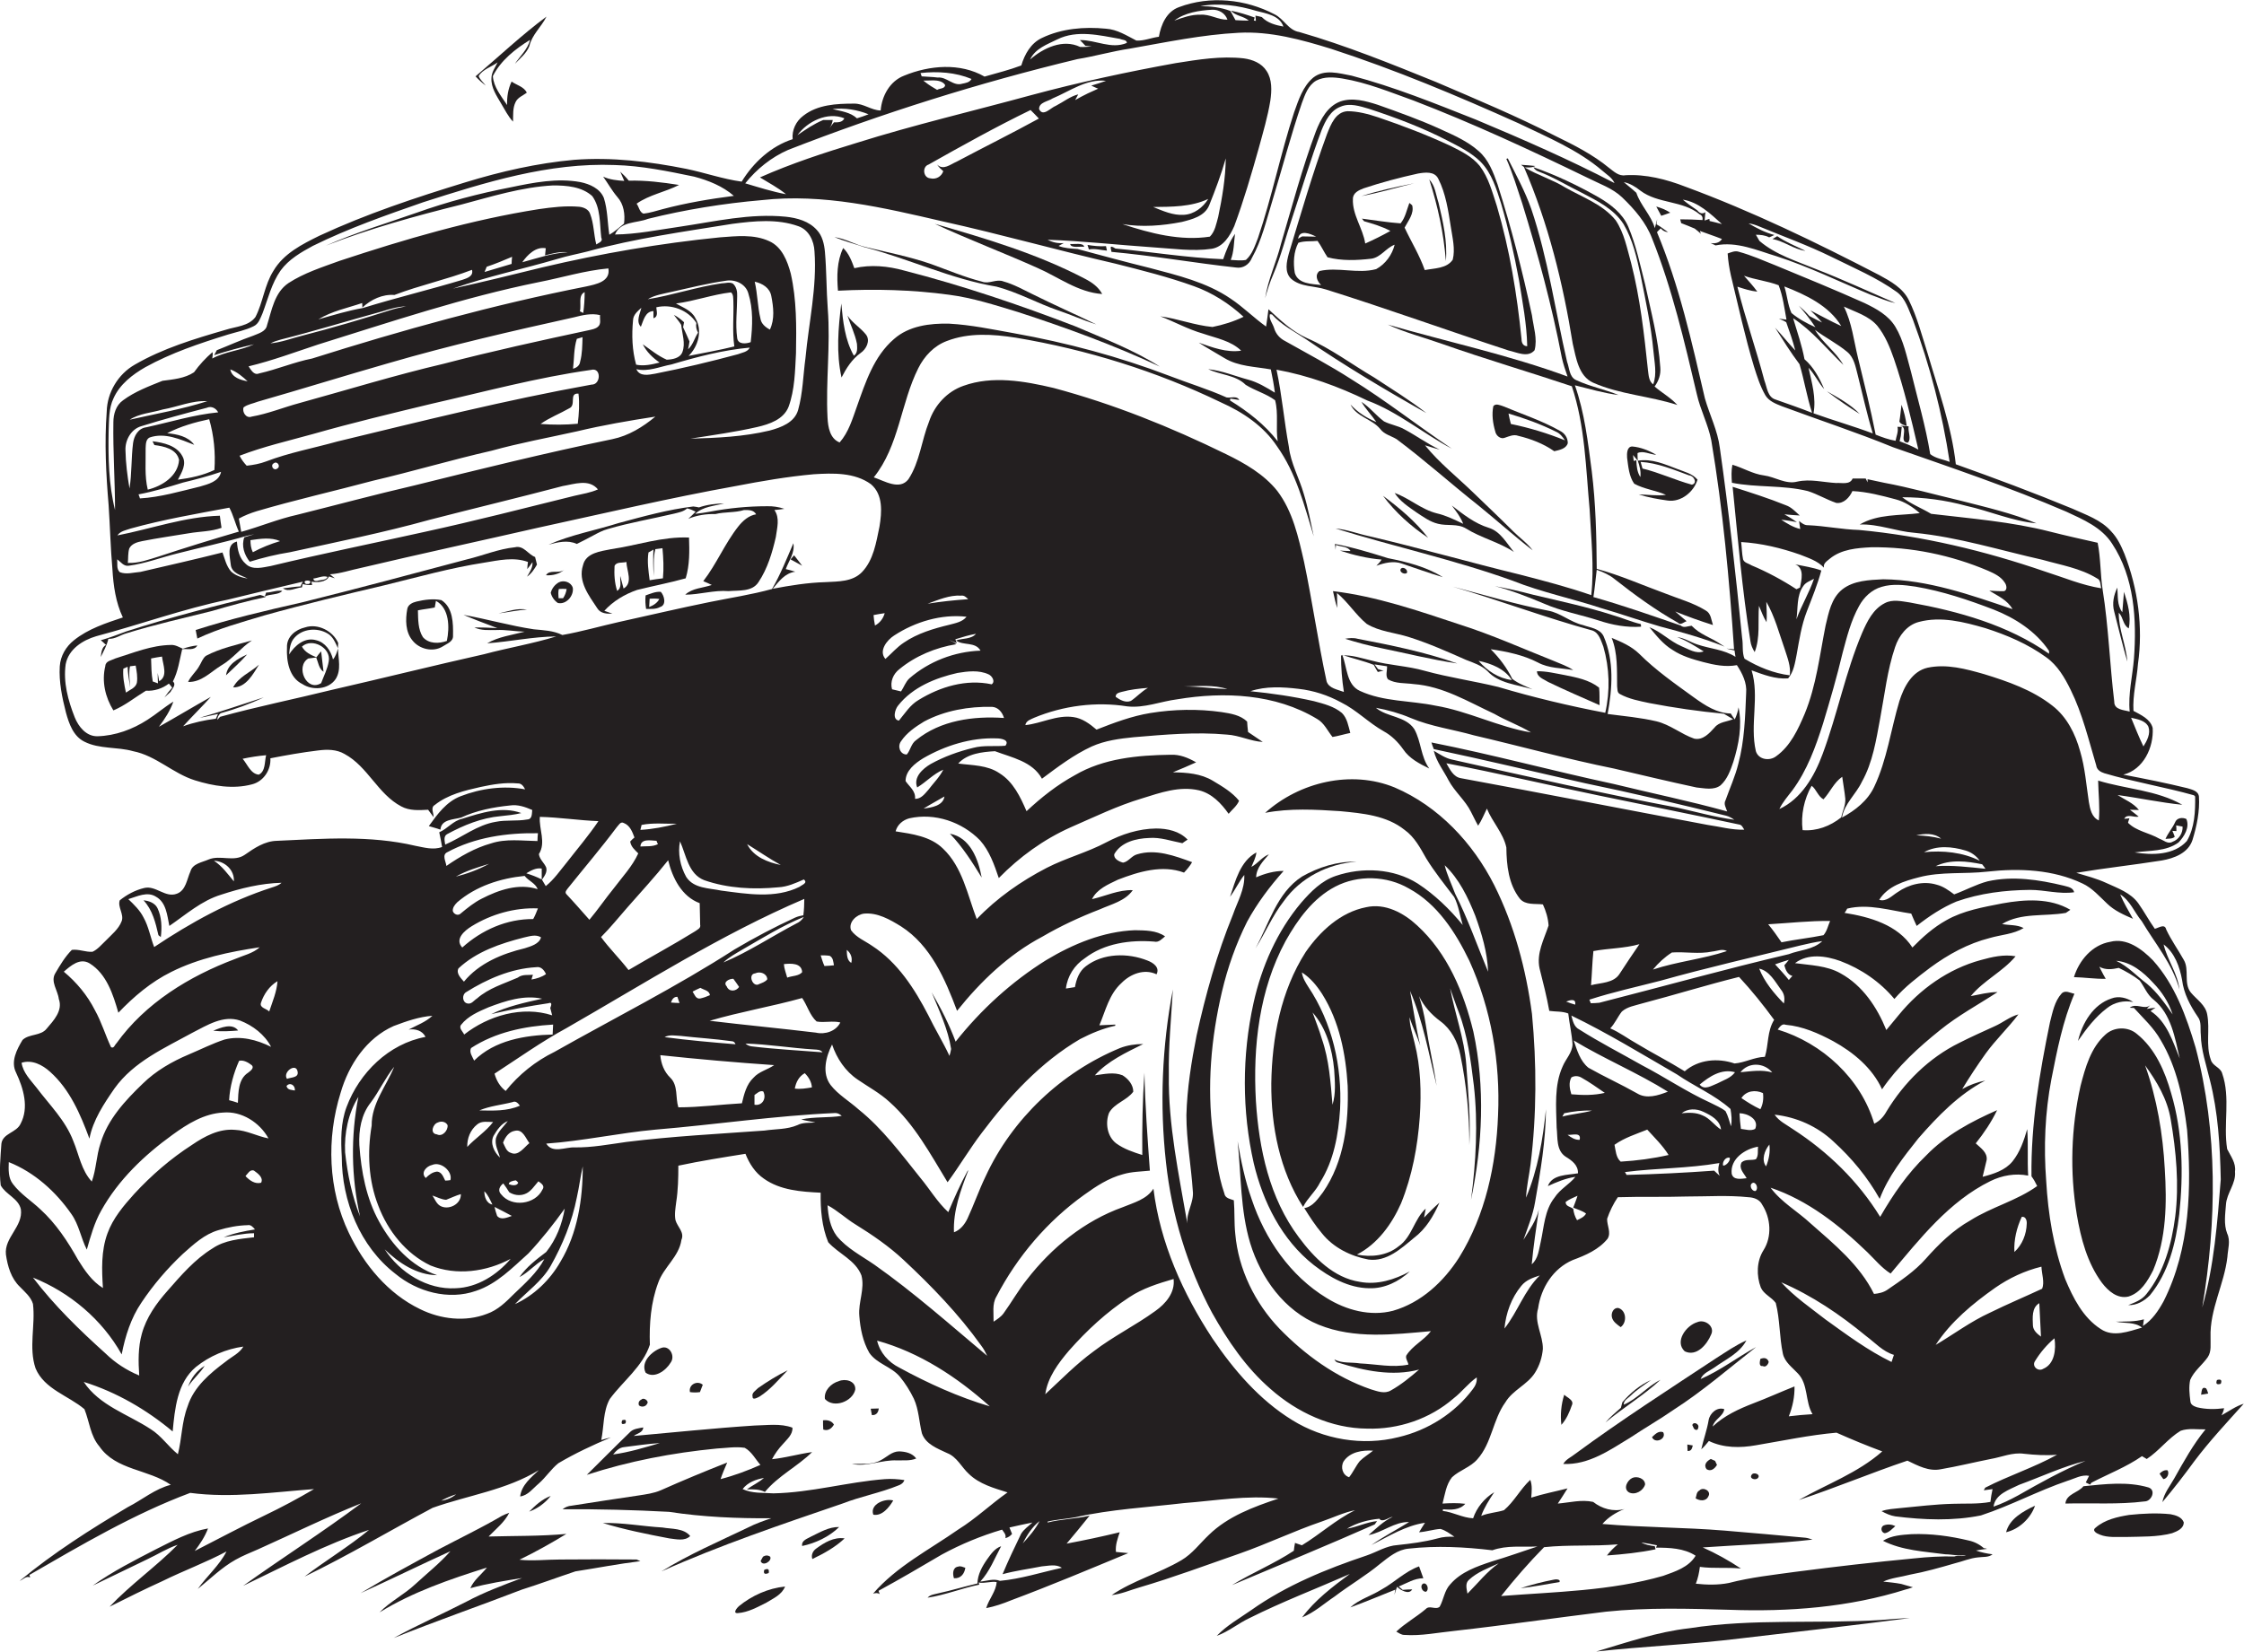
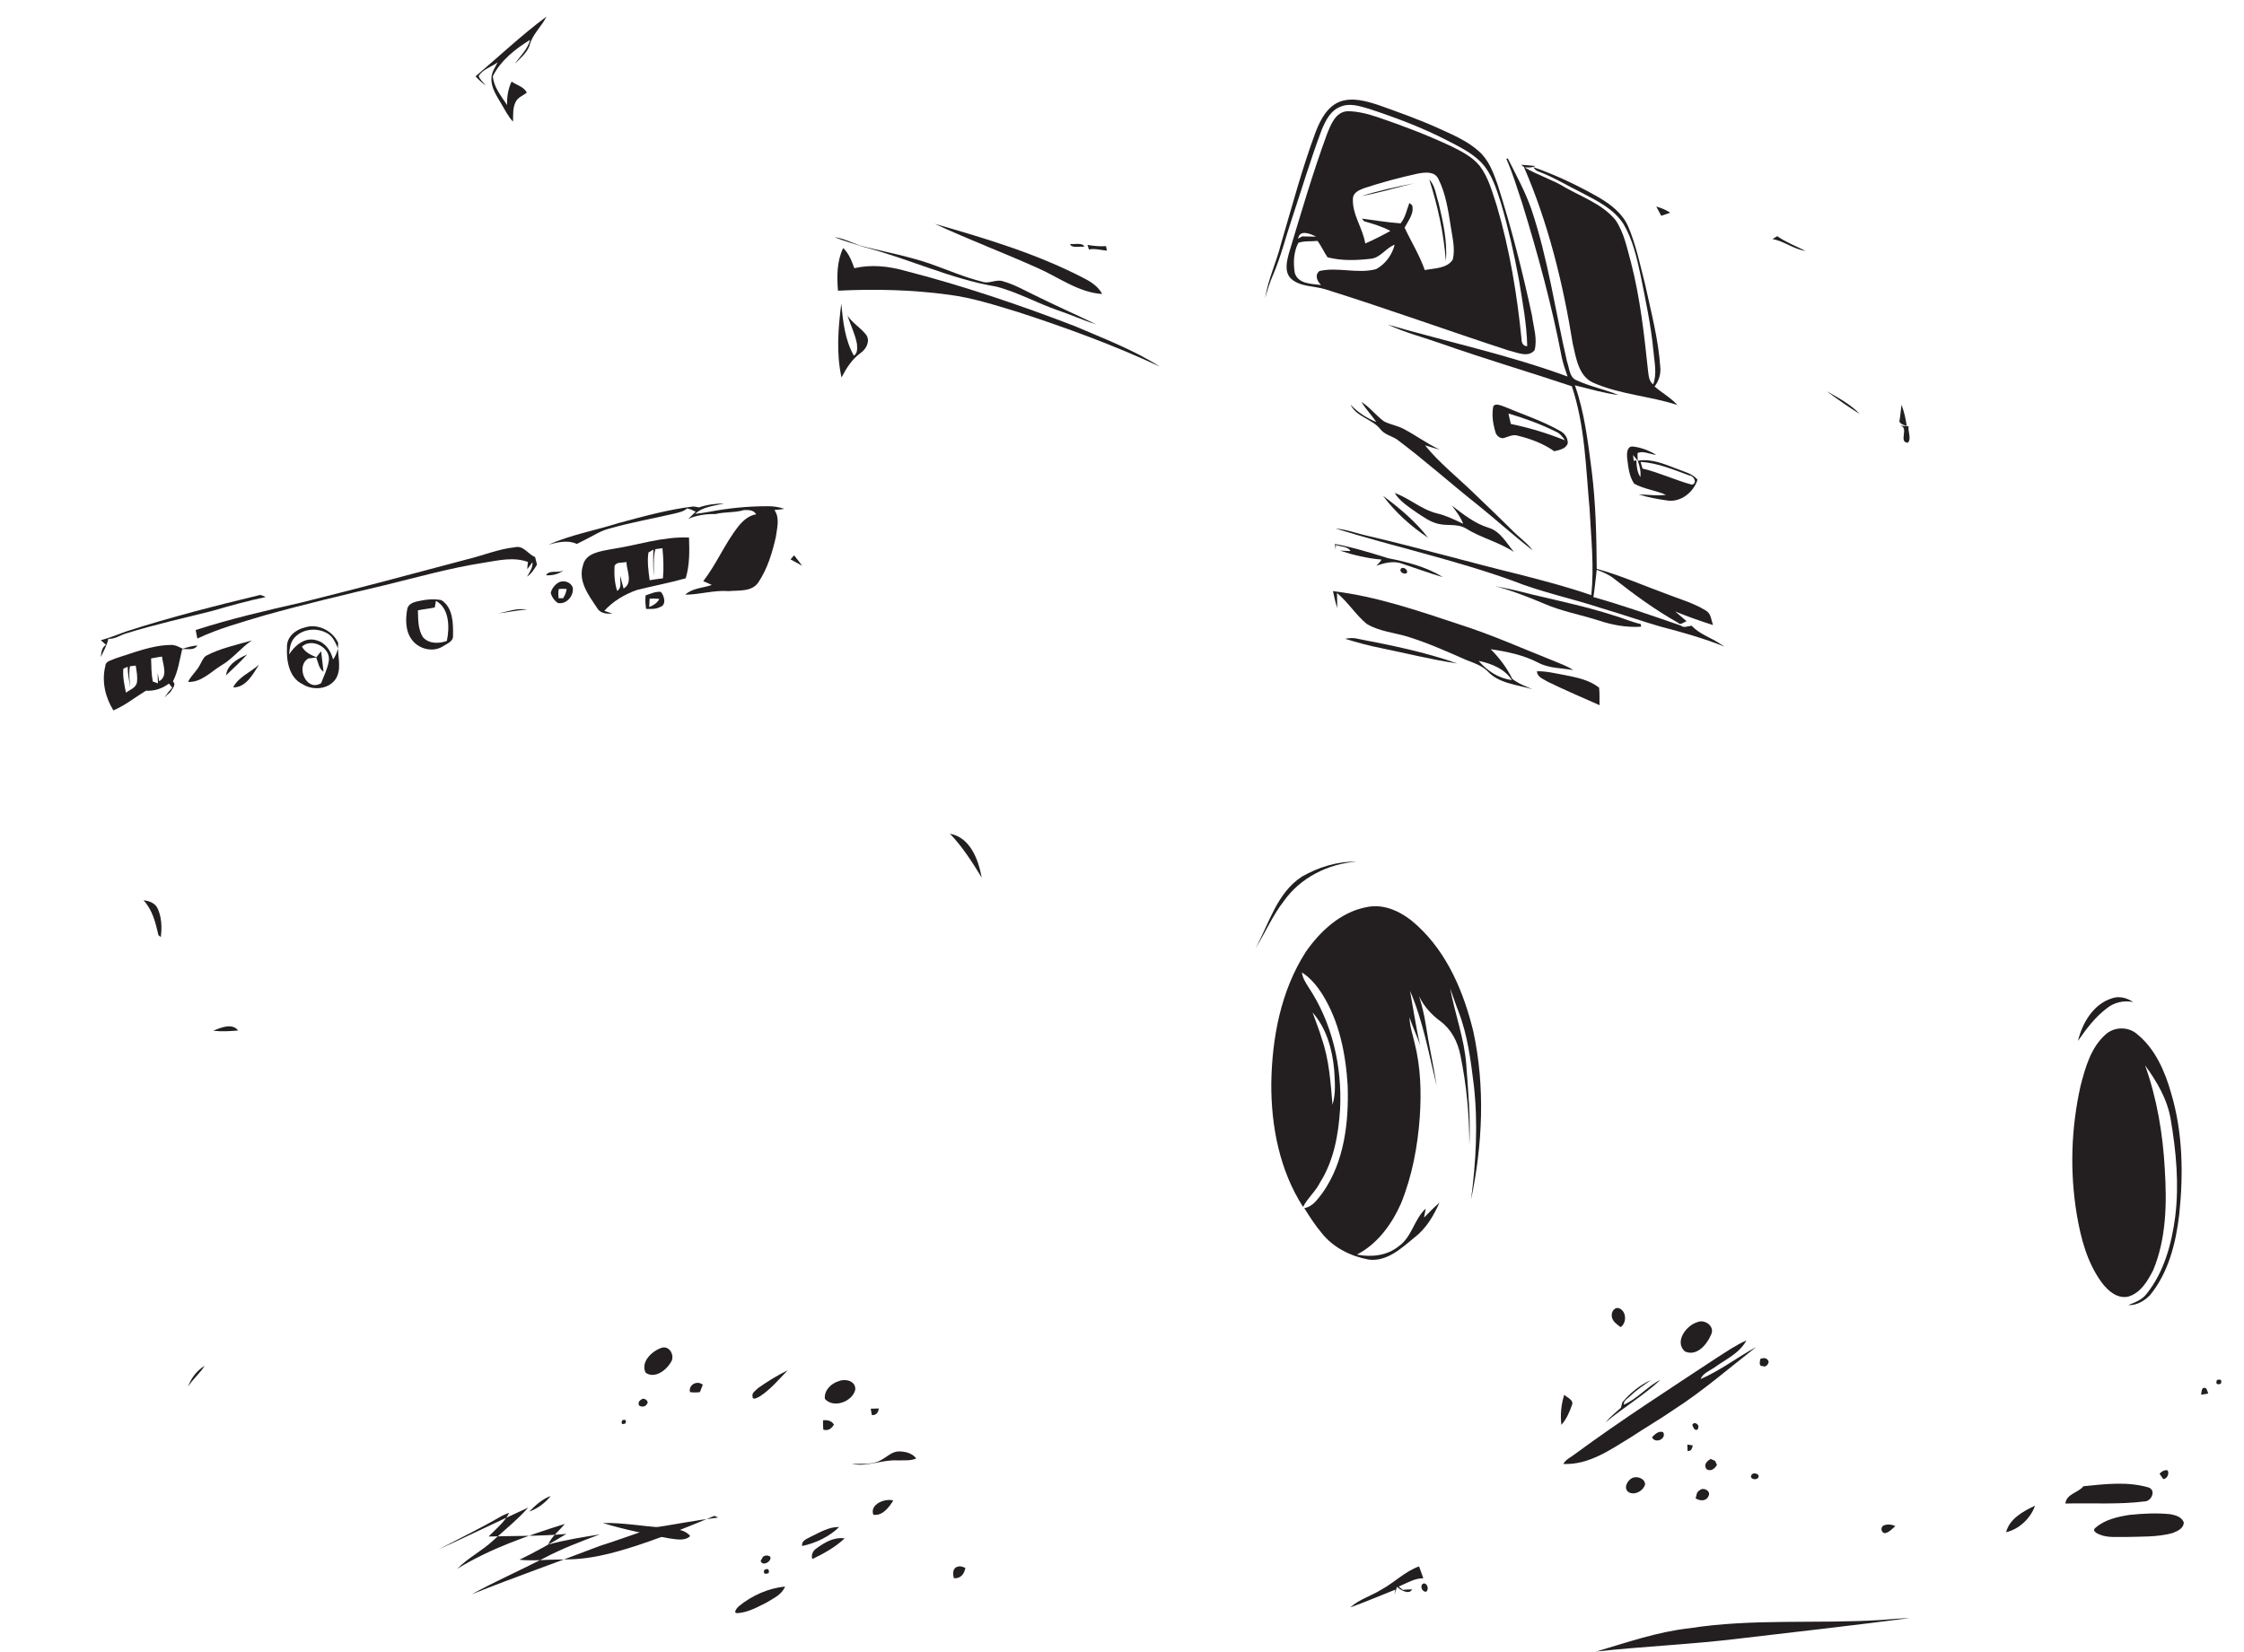
<svg xmlns="http://www.w3.org/2000/svg" version="1.1" id="Layer_1" x="0px" y="0px" viewBox="0 0 946.1 696.6" enable-background="new 0 0 946.1 696.6" xml:space="preserve">
  <g>
-     <path fill="#231F20" d="M936.6,596.9c0.5-0.9,0.9-1.9,1.1-3c-3.8,0.5-7.7,0.5-11.4-0.4c-1.2-0.4-2.7-1-2.8-2.5   c-0.4-3-0.7-6.1-0.1-9c1.6-3.8,5.1-6.3,7.4-9.6c1.7-2.5,1.1-5.6,1.2-8.4c-0.4-11.8,5.8-22.4,7.1-33.9c0.2-3.3,1.4-6.8-0.1-9.9   c-1.5-3.9-0.8-8.2-0.5-12.2c0.3-4.9,4.3-8.8,3.8-13.9c0.5-3.6-1.8-6.5-3.3-9.5c-1.7-10.6,1.5-21.6-2.1-31.9   c-0.7-2.6-4.1-3.1-4.8-5.8c-2.2-6.1-0.3-12.7-1.5-19c-0.7-4.1-4.4-6.3-6.9-9.3c-3.2-4-0.5-9.6-3-13.8c-2.4-4.3-5.3-8.3-7.4-12.8   c-0.6-2.6-3.1-0.7-4.8-0.3c-2.5-3.5-4.5-7.3-7-10.8c-3.2-4.4-8.6-6.3-13.4-8.5c-4.1-1.9-8.4-3-12.7-4.3c12-2,24-3.3,36-5.2   c5.2-0.9,11.2-3.1,13-8.7c1.8-5.9,3.1-12.1,2.7-18.3c-0.3-2.4-3-2.9-4.9-3.5c-9-2.2-18-4-27-5.7c8.5-2.1,12.9-11.5,12.4-19.7   c-1-3.8-5-5.5-8.1-7.2c-0.4-6.7,1.4-13.2,1.9-19.8c2.2-15.6,0-31.7-5.7-46.4c-1.4-3.4-3-6.8-5.6-9.5c-4.3-4.9-10.7-7-16.4-9.6   c-16.2-6.7-32.6-12.8-49.1-18.7c-1.8-16.1-7.4-31.4-11.9-46.8c-2.4-7.5-4.4-15.3-7.9-22.4c-2.5-5.1-7.7-8-12.5-10.6   c-26.6-13.8-53.6-26.9-81.8-37.3c-8-3.1-16.6-5.3-25.2-4.8c-2.8,0.5-4.9-1.6-6.9-3.1c-6.8-5.6-14.7-9.6-22.5-13.4   c-16.4-8.4-33.4-15.5-50.4-22.8c-19-7.7-38-15.4-57.7-21.1c-4.6-0.7-6.5-5.6-10.5-7.5c-12.2-6.4-27.2-7.9-40.2-3   c-5.3,1.9-7.6,7.4-8.5,12.5c-3.2,0.4-6.3,1.8-9.5,1.6c-4.1-2.1-8.1-4.7-12.8-5c-9.1-0.9-18.7-0.1-27,3.9c-4.7,2.2-7.3,6.9-8.7,11.6   c-5,1.9-10.3,3.2-15.5,4.7c-10.3-5.9-23.2-4.8-33.9-0.4c-6,2.3-9.4,8.5-9.9,14.7c-4-0.1-7.2-3-11.3-2.9c-7.3,0-15.3,0.4-21.3,5.1   c-3.1,2.3-4.9,6.1-4.5,9.9c-9.1,2.9-16.6,9.9-21.5,17.9c-8-1.1-15.6-3.8-23.4-5.4c-15.5-3.1-31.4-5-47.2-3.8   c-15.6,1.4-30.9,4.9-45.9,9.5c-20.9,6.4-41.7,13.3-61.5,22.5c-7.3,3.6-15.1,7.5-19.4,14.8c-3.8,6-4.4,13.3-7.6,19.5   c-2.9,3.9-8.3,4-12.6,5.4c-13.1,3.8-26.4,7.8-38.3,14.7c-7,4-11.6,11.7-11.8,19.7c-1,13.2-0.3,26.5,0.8,39.6c0.6,9,0.8,18,1.6,27   c0.4,6.9,1.4,14,4.4,20.3c-7.2,2.4-14.6,4.8-20.6,9.6c-3.4,2.7-5.7,6.6-6,11c-0.4,6.6,1,13.2,2.6,19.5c1.3,4.7,3.1,10,7.8,12.3   c6.3,3.2,13.8,2.1,20.5,4c9.7,1.9,16.8,9.4,26.1,12.3c7.7,2.4,16.1,3.8,24,1.7c4.9-1.2,8.1-6.1,7.8-11c6.7-1.3,13.4-2.5,20.1-3.3   c3.8-0.5,7.8-0.5,11.2,1.5c9.8,5.3,14,16.9,23.9,22.1c3.5,1.9,7.5,1.6,11.3,1.4c0.6,0.8,1.7,2.3,2.3,3.1c0.1-1.7-1.4-4,0.5-5.1   c5.5-4.4,12.6-6.1,19.3-7.6c5.1-1.1,10.4-2,15.7-1.5c1.6-0.1,2.5,1.3,3.1,2.5c-9-1.7-18.7-0.4-27.2,2.9c-6,2.3-9.8,7.6-13.4,12.6   c1.6,0.5,3.3,0.9,4.9,1.5c0.3-4.4,5.5-4.2,8.7-5.1c6.5-3,13.6-4.4,20.6-5.1c3.3-0.5,6.4,0.6,9.4,1.9c-0.2,1.5,0.1,3.9-2.1,4   c-4.4,0.8-8.9,0.1-13.3,1c-7.8,1.3-14.1,6.5-21.3,9.6c-0.2-1.5-0.8-3.5,0.8-4.4c7-3.8,14.6-6.9,22.6-7.6c2.9-0.3,5.9-0.6,8.7-1.3   c-8.1-3-17-0.1-24.9,2.4c-3.8,0.8-6.2,4.2-9.7,5.7c0.5,2.1,0.8,4.1,1.2,6.2c-3.7,1.4-7.6,0.2-11.3-0.5c-19.1-4.5-38.9-3-58.3-2.1   c-5.2,0.1-9.6,3.1-13.6,5.9c-4.6,3.2-10.4-0.1-15.3,2c-2.7,1.2-6.7,1.7-7.6,5c-1.5,3.3-1.9,8-5.7,9.4c-4.9,1.9-8.9-3.6-13.8-2.4   c-3.8,0.9-7.3,2.8-10.3,5.2c-1,2.8,1.9,5.9,0.8,8.8c-1.3,3.4-4.3,5.7-6.8,8.3c-1.7,1.6-3.3,3.6-5.5,4.6c-2.9,0.2-5.8-1.2-8.7-0.8   c-2.9,2.9-5,6.5-7,9.9c-2.1,3.5,1.1,7.2,1.5,10.8c1.8,4.9-2.2,9.1-5.1,12.5c-2.5,3.2-7.4,2.1-10.2,4.8c-2.4,4-5.1,9.1-2.7,13.8   c3.1,6.6,5.5,14.7,1.9,21.5c-1.7,3.8-7.5,4-8.1,8.4C0.2,488-0.4,494,0.3,499.9c2.1,3.9,7.5,5.5,8.5,10.1c1,7.3-7.1,11.9-6.3,19.1   c0.7,4.9,2.2,10.1,5.9,13.6c2.1,2.2,4.6,4.2,5.5,7.2c1.1,9-1.9,18.4,1.1,27.2c3.7,8.8,13.9,11.5,20.6,17.2   c2.1,5.2,2.5,11.3,6.3,15.7c6.9,10.1,20.7,9.6,30.1,16.2c-6.7,1.7-12,6.3-18.1,9.4c-15.8,9.4-31.4,19.3-45.6,31.1   c1.4-0.5,2.8-2.3,4.4-1.4c-0.1-0.3-0.2-0.8-0.3-1.1c22-12.7,44-25.7,67.8-34.6c17.4,2.3,34.9-0.3,52.2-1.6   c-6.8,4-13.7,7.7-20.8,11.1c-10,4.8-19.7,10-29.5,15c2.2-2.9,4.3-6,5.6-9.5c-7.8,1.4-14.8,5.2-21.8,8.7   c-9.1,4.7-18.4,9.4-26.8,15.4c7.7-3.7,15.3-7.4,23-11.1c4.3-2,8.3-4.6,12.8-6.1c-9.1,9.2-19.8,16.7-28.7,26.1   c7.4-3.7,14.8-7.4,22.3-10.8c8.9-4.4,18.2-7.8,27-12.5c-3,5.9-8.3,10.4-12.1,15.8c5.2-4.2,10-9,15.9-12.3c3-1.7,6.3-3,9.5-4.4   c14.5-6.5,28.7-13.5,43.5-19.4c-16.2,12.1-33.3,23-49.8,34.8c17.5-8.4,34.7-17.5,53.1-23.6c-8.6,7.1-18.3,12.9-27.2,19.7   c18.4-8.9,36-19.4,54-29c14.9-5.3,31.1-7.5,44.8-15.9c-3.3,3.1-7.3,6.3-7.9,11.1c3.3-0.4,5.4-3.4,7.8-5.4c3-2.6,5.2-6.1,8.3-8.6   c7.1-4.2,14.6-7.7,22.2-10.9c-1.4,0.3-2.7,0.7-4.1,1.1c1.2-5.8,0.7-12.1,3.6-17.3c5.6-7.6,13.9-13.7,16.9-22.9   c-0.3-8.8,0.4-17.8,3.5-26.1c2.3-6.6,8.8-11,9.8-18.1c1.4-3.2-1.7-5.5-2.5-8.3c-0.5-2.5,0-5.1,0.3-7.6c0.8-5.1,0.9-10.3,0.9-15.4   c9.4-2,18.9-3.5,28.3-5c1.6,4.1,4.1,8,7.8,10.5c6.9,4.9,15.7,5.5,23.9,5.9c-0.1,7,0.5,14.4,3.2,20.9c4.4,4.9,11.5,7.5,14,14   c1.5,5.7-1.4,11.3-0.9,17c0.4,5.4,1.5,10.9,4.2,15.6c3.2,4.7,9.3,5.8,12.9,10.1c2.3,2.8,4.3,6,5.9,9.3c2.1,4.6,2.2,9.8,3.4,14.6   c1.6,4.6,6.6,6.4,10.6,8.3c4.2,1.6,6.1,6,9.2,8.8c4.4,4.3,10.6,6,16.3,7.8c-7.1,5-13.3,11-20.7,15.6c-12.3,8.6-26.1,15.6-36,27.1   c1-0.3,2-0.4,2.8,0.2c-0.1-0.4-0.4-1.1-0.5-1.4c9-4.9,17.9-10.1,26.7-15.3c8.1-4.4,16.6-7.9,25.4-10.5c0.7,1.1,1.8,2,1.4,3.6   c1.1-0.3,2.1-0.9,2.8-1.8c-0.3-0.7-0.8-2-1.1-2.7c3.2-0.7,6.5-1.5,9.7-2.1c-1.6,1.5-3.6,2.8-4.8,4.8c-2.7,5.6-5.4,11.2-7.8,17   c5.4-1.5,11-2.2,16.5-3.3c2.8-0.2,6-1.1,8.5,0.6c-8.7,1.9-17.3,4.7-26.1,5.5c-2.7-1.1-5.6,0.1-8.3,0.3c4-4.3,6.1-9.9,8.8-14.9   c-2.7,0.9-4.3,3.3-5.9,5.5c-2.1,3-4,6.4-4.1,10.2c-5.6,1.3-11.1,3-16.7,4.2c-1.5,0.4-3.2,0.5-4.3,1.8c7.4-1.1,14.4-4,21.8-5.5   l-0.3-0.9c2.6,0.5,5.1-0.6,7.6-0.2c-0.2,3.9-3.3,7.2-4.4,11c3.6-0.7,7.1-1.9,10.5-3.3c16.6-6.2,33-13.1,49.4-19.9   c-1.7-0.2-3.4-0.3-5.2-0.5c-0.3-2.9,0.7-5.6,1.6-8.3c-7.4,1.8-14.9,3.4-22.4,4.8c3.3-3.9,6.5-7.8,9.7-11.8   c-5.8,1.4-11.9,1.4-17.7,2.9c0-0.1,0-0.3,0-0.4c3.8-0.9,7.8-1.1,11.6-1.8c15.1-3.4,30.6-4.2,45.9-6c13.2-1,26.6-3.4,39.8-1.9   c-10.5,3.5-21.3,7.5-29.3,15.3c-3.8,3.6-7,8-11.6,10.7c-9.5,5.6-20.3,8.5-29.4,14.7c4-0.4,7.8-2.1,11.6-3.2   c14.3-4.2,28.2-9.4,42.3-14.3c11.7-4.1,22.9-9.5,34.6-13.5c4.7-1.6,9.2-3.8,14.1-4.8c-8.1,4-14.8,10.2-22.4,14.8   c-1-0.3-1.9-0.7-2.9-1c-0.2,1.1-0.4,2.2-0.5,3.3c-8.3,5.5-17.6,9.3-26.1,14.5c20.1-8.5,40.3-16.8,60.2-25.6c0.2-0.3,0.7-1,1-1.4   c-4.3,0.4-8.4,2.5-12.7,3.2c4.1-2.5,9.1-3.8,13.7-4.2l0.4,0.5c1.7,0.7,3.5-1.1,5.2-1.3c-3.9,1.8-7,4.9-10.2,7.7   c5.9-1.1,11-5.7,17.1-5.5c-5.3,3.3-10.8,6.1-15.9,9.7c7.3-3.7,14.4-8.2,22.6-9.4c-0.8,1.3-1.7,2.6-2.5,4c3-0.2,6-1.2,9-1.4   c2.2,0.6,4,2,5.9,3.3c-2.4-0.1-4.8,0-7.1,0.7c-5.6,1.5-11.3,2.2-16.9,2.8c-4.7,0.3-8.6,2.9-13,4.4c-17,5.7-33.9,12.6-48.6,23   c-5,3.5-10.4,6.5-14.6,10.9c5-1.8,9.1-5.3,13.8-7.5c13.8-6.9,28.2-12.4,42.3-18.6c-7.3,5.4-14.7,11-20.1,18.3   c5.1-2,9.2-5.8,13.7-8.8c6.3-4.8,13.2-8.8,19.2-13.8c3.6-2.8,7.3-6,12.1-6.4c11.7-1.3,23.5-0.7,35.2,0.7c6.1-2.2,12.6-1.3,19-1.6   c-6.4,2.1-12.7,4.4-19.2,6.3c-6.3,2.1-13,4.4-17.5,9.6c-2.5,2.6-2.8,6.4-4.5,9.5c-1.7,1.5-4.3-0.8-5.9,1c-4,3.4-8.6,5.9-12.4,9.5   c1.1,0.6,2.1,1.4,3.4,1.4c7.1,0.5,14.1-1,21.1-1.7c21.4-2.4,42.6-5.5,63.9-8.1c17.3-1.8,34.7-1.3,52-0.8c25,0.9,50.5-1,74.5-8.6   c1-0.2,1.9-0.6,2.9-0.9c-1.7-0.5-3.3-0.9-4.9-1.4c-2.5-0.5-5.1-0.7-7.6-1c3.5-1.6,7.5-1.9,11.2-2.9c6.5-1.2,12.8-3,19-4.8   c3.3-0.8,6.4-2.2,9.8-2.5c2-0.3,4.4,0.1,6.1-1.3c-2.4-0.3-4.8-0.8-7-1.6c1.5-0.3,3.1-0.5,4.7-0.7c-0.3-0.1-1-0.3-1.4-0.3   c-1.8-1.6-4-2.7-6.3-3.2c-7.9-1.9-16-3-24.1-2.7c-4.1,0.3-8.5,0.5-12.1,2.8c8.1,4.1,17.4,4.5,26.3,5.7c2.9,0,5.9,0.9,8.7,0.3   c-1.5,0.9-3.3,0-4.9,0.6c-5.6-0.1-11.2,0.2-16.8,0.8c-16.8,1.6-33.5,3.5-50.3,5.7c-9.4,1.3-18.8,2.3-28,4.7   c-4.6,0.9-9.3,0.8-13.9,0.3c0.9-2.3,1.4-4.7,1.7-7.1c5.7,0.8,11.5,0.1,17.3,0.7c-5.1-3.4-10.5-6.4-16.1-8.9   c15.4-1.1,30.9-1.5,46.3-3.3c-1-0.3-2-0.7-3.1-0.8c-11.3-1-22.7-2.1-34-3c-17.1-1.4-34.4-1.3-51.5-2.8c2.5-2.9,5.8-4.9,9.3-6.3   c-4.7,1.3-9.5-0.1-13.2-3c-4.9-1.1-10,0.3-14.9,0.7c1.4-2.1,2.8-4.3,4.1-6.4c-5.1,1.3-10.3,2.3-15.3,3.9c0.2-2.5,0.5-5.1-0.4-7.5   c-4.2,3.9-6.8,9.2-11.1,12.8c-3.2,1-6.5,1.1-9.6,2.4c1.3-3.6,3.4-6.8,5.5-10c-4.1,2.5-7.4,6.5-8.9,11c-4.5-0.2-8.4-2.6-12.8-3.1   c0-0.2,0.1-0.5,0.1-0.7c3.3,0.3,7,0.4,9.4-2.3c-3.2-0.4-6.4-0.3-9.6-0.1c1-3.8,1.5-8,4-11.1c3.2-3,7.8-4.2,10.7-7.6   c6.1-6.8,6.5-16.7,11.8-24c3.1-5.2,9.3-7.4,12.5-12.5c1.9-3,3-6.5,3.3-10c0.1-5.8-3.8-11.3-2-17.1c1.2-8.7,6.4-16.9,14.6-20.4   c5.4-2,11-4.4,14.7-9c1.6-2.6-0.3-5.6-0.2-8.4c1.1-3.2,2.6-6.3,4.5-9.1c9.7-0.3,19.4,0,29.1-0.3c8.7,0,17.4-0.6,26,0.3   c2.2,0.1,4.7,0.9,5.8,3.2c3.6,5.6,4.2,13.4,0.5,19.2c-2.9,4.6-3,10.7-1.1,15.7c1.3,2.9,4.5,4,6.3,6.5c1.8,7,1.5,14.4,3,21.4   c0.8,3.6,4,5.8,6.3,8.3c4.5,4.6,3,11.9,6.2,17.2c-3.3,0.2-6.7,0.5-10,0.9c1.6-4,2.5-8.3,2.4-12.6c-5.8,2.3-11.5,4.9-17.3,7.1   c-6.2,2.4-12.3,5.2-17.2,9.8c0.7-3.1,4.4-4.2,4.9-7.3c-3-1.1-6.1,1.7-6.6,4.6c-0.7,4.2-2.2,8.2-3.1,12.3c1.2-1,2.2-2.3,3.2-3.5   c6.2,3,13.2,3,19.9,1.8c11.3-1.9,22.5-4.3,33.9-5.3c6.3,2.8,12.8,5.5,19.3,7.9c-10.3,9.1-23.4,13.8-35.2,20.5   c15.4-5.1,30.4-11.4,45.8-16.6c4.4,2.1,9.1,4.7,14.2,3.6c7-1.2,13.9-2.9,20.9-4.3c4.7-0.8,9.2-2.9,14.1-2.2   c4.6,0.5,9.3,0.8,13.9,0.4c-9.7,5.4-20.4,8.8-30.3,13.9l-0.6,1.1c0.9-0.1,2.8-0.4,3.7-0.5c-0.4,1.8-0.7,3.6-0.9,5.4   c-5.3,1-10.6,0.6-15.9,0.8c-7.4,0.2-14.7,1.1-22.1,1.8c-2.7,0.3-5.4,0.4-7.9,1.3c1.8,1,3.8,1.9,5.8,2.2c12,1.5,24.3,2,36.1-0.4   c12.5-4.1,24.1-10.4,36.5-14.6c3-0.9,5.9-2.7,9.1-2.1l-1.4,2.8c0.6,0.3,1.2,0.6,1.8,0.9l0.6-0.8c7.1-3.7,14.7-6.6,21.3-11.2   c0.5,0.3,1.5,0.9,2,1.2c5.2-3.4,9-8.7,14.3-11.9c3.4-1.2,7-0.5,10.5-0.6c-5.2,6.3-9.2,13.6-13.2,20.7c-1.8,3.2-4.3,6.2-5,10   c4.7-5.6,9.2-11.4,13.5-17.3c6.4-8.5,13.7-16.3,20.8-24.2C942.7,593,939.7,595.2,936.6,596.9z M98.6,371.7   c-2.6-3.1-4.9-6.4-8.4-8.7C94.8,363.2,98.9,366.9,98.6,371.7z M37.8,406.3c7.1,4.4,9.9,13.1,12.1,20.8c6.5-6.8,13.8-13,22.3-17.2   c11.6-5.8,24.5-8.5,37.3-10.4c-2.9,2.6-6.8,3.4-10.3,4.9C79.8,411.7,61.3,423,49.1,440c-0.7,0.6-1.1,2.4-2.3,1.6   c-2.4-5.1-4-10.6-6.8-15.6c-3.2-6.3-7.7-11.7-13.1-16.2C29.8,407.3,33.7,403.8,37.8,406.3z M95.2,574.2c-6.7,5-13.5,10.7-16.1,18.9   c-2.5,6.5-2.4,13.5-4.1,20.2c-4.1-3.3-7-7.8-11.5-10.6c-9.6-6.3-21.6-9.9-28.2-19.9c13.8,4.3,26.5,11.7,37.5,20.9   c0.9-9.5,1.9-20.6,9.8-27.2c5.7-4.6,12.8-7.6,20-8.6C101,570.7,97.8,572.1,95.2,574.2z M107.1,520.1l0,1.7   c-6,0.7-12.4,1.2-17.5,4.7c-7.5,4.6-13.3,11.4-19,17.9c-4.7,5.3-8.9,11.2-10.8,18.1c-1.6,5.7-1.5,11.7-1.1,17.6   c-5.3-2.2-10.1-5.3-14.2-9.3c-11-9.9-21.6-20.2-30.6-32c15.5,6.2,29.2,17.7,37.4,32.4c1.5-7.7,3.9-15.3,8.3-21.8   c5-7.5,10.9-14.4,17.5-20.6c4.5-4,9.1-8.3,15-10c4-1.2,8.1-2,12.3-2.1c1.3-0.3,2.3,0.8,3.1,1.8c-4.5,0.7-9,1.6-13.2,3.3   C98.4,521.2,102.7,520.1,107.1,520.1z M110.1,498.8c-2.6,0.7-4.9-1-6.6-2.8c0.9-0.9,1.9-3,3.6-2.3   C108.6,494.8,111.2,496.6,110.1,498.8z M99.1,476.5c-6.7-0.6-12.8,2.7-18.1,6.3c-9,5.8-17.1,12.8-24.4,20.7   c-4.5,5-9,10.3-11.3,16.7c-2.7,7.4-2.4,15.3-1.9,23c-4.6-2.8-7.7-7.4-10.5-11.9c-4.3-7.7-9.3-15.3-15.9-21.3   c-3.8-3.6-8.3-6.4-11.5-10.6c-2.1-2.6-1.9-6.2-1.8-9.3c10.8,4.3,19.8,12.4,26.4,21.9c3.2,4.5,4,10.1,6.5,15   c1.6-5.6,3.2-11.4,6.1-16.5c7.2-12.9,18.1-23.3,30-31.9c6.3-4.6,13.4-9,21.4-9.4c7.8-0.7,15.4,4.2,19.1,10.9   C108.4,479.2,104,476.7,99.1,476.5z M96.6,464c0.3-5.7,1.9-11.4,4.2-16.6c1.8-0.5,3.9,0.7,5.3,1.8c1.3,1.2-0.6,2.5-1.5,3.2   c-4.2,2.7-4.1,8.3-4.3,12.7C99.1,464.7,97.9,464.3,96.6,464z M94.7,438.4c-5.2,1.7-10.1,4.2-15.1,6.3c-7.1,3-13.9,6.9-19.4,12.3   c-7.4,7.1-14.8,15.1-17.8,25.1c-1.8,5.3-1.8,11-3.7,16.2c-4.4-4.7-5.4-11.4-7.8-17.1c-3.3-8.7-10-15.2-15.5-22.5   c-2.5-3.2-5.7-6.3-6.3-10.5c4.4-1.4,8.8,0.9,12,3.8c8.3,7.4,12.8,17.9,16.6,28.2c1.5-7.8,6.1-14.7,10.6-21.2   c8.1-11.3,21.1-17,32.9-23.5c6.1-3.1,12.9-7.5,20-5.1c5.4,2.1,10.4,5.9,13.1,11.1C108.3,438.5,101.4,436.7,94.7,438.4z    M113.5,426.6c-1-1.2-4.1-1.5-3.5-3.6c1.2-3.7,3.6-7.2,7-9.2C116.7,418.2,114.9,422.4,113.5,426.6z M114.6,374.3   C96.9,380,80.4,389.1,65,399.4c-1.6-4.1-2.3-8.6-4.5-12.5c-1.5-3-4-5.4-6.4-7.7c3.7-1.1,8-3.4,11.7-1c4.3,2.4,4.7,7.9,5.6,12.3   c7-4.8,13.6-10.7,21.9-13.2c8.2-2.7,16.8-4.8,25.4-5C117.5,373.4,116.1,373.8,114.6,374.3z M124.3,459.9c-1.3-0.3-3.1-0.1-3.5-1.9   C122.3,456.2,124.6,457.8,124.3,459.9z M121,455c-2-2.9,4-7.1,4.5-2.9C125.9,454.6,122.6,454.3,121,455z M618.7,672.1   c-0.3-1.9-1.1-4.3,0.6-5.8c3.5-3.3,8.2-5,12.6-7C626.9,662.8,623.1,667.7,618.7,672.1z M682.1,651.3c-1.7,1.4-3.3,3-4.6,4.7   c6.9-0.5,13.8-1.2,20.5-2.6l-0.3-1.3c-2-0.3-4-0.6-5.7-1.6c2.2,0.3,4.4,0.8,6.6,1.2l-0.4,1c5.6,0,11.8,0.2,16.7,3.4   c-2.9,4.9-8.7,6.7-13.7,8.5c-22.2,6.4-45.4,6.7-68.3,8.5c5.7-7.2,11.7-14.1,18.1-20.6C661.4,651.4,671.8,652.2,682.1,651.3z    M925,335.4l0.5,0.5c0.1,6.3-0.2,13.2-3.5,18.8c-5.4,6-14.6,6-22,4.8c6.2-0.9,13.2-0.3,18.5-4.2c2.4-2.5,4.8-6.4,3.3-9.9   c-1.7-0.8-4.1-0.5-4.8,1.5c-1.1,2.4-2.9,4.4-4,6.9c1.3-0.2,2.8,0.1,3.9-0.9c-0.2-0.6-0.7-1.9-1-2.5l1.7,0.1c0-0.6,0-1.8-0.1-2.4   c0.7,0.1,2,0.4,2.7,0.5c0.2,2.7-1.6,5.5-4.2,6.4c-2,1.2-3.8-0.7-5.6-1.3c-4.3-2.5-9.6-3.1-13.2-6.7c0.1-0.5,0.4-1.4,0.6-1.9   c-0.5,0.1-1.6,0.2-2.2,0.2c1.2-2.3,4.2-0.4,6.1-0.9c-0.9-0.7-2.7-2.2-3.7-2.9c1,0,2.8,0.1,3.8,0.1c-2.4-3-5.9-4.3-9-6.3   c9.1,1.2,18.1,3.2,27.3,4.1c-10.9-6.2-23.8-6.6-35.5-10.2c0.1,5.6,0.8,11.2,0.3,16.8c-3-1.3-3.7-4.8-4.2-7.7   c-1.1-7.2-1.6-14.5-3.7-21.5c-2-7.3-5.6-14.5-11.7-19.2c-8.4-6.6-18.7-10.2-28.8-13.3c-7.7-2.2-15.8-4.4-23.8-2.7   c-6.6,1.5-10,8.1-11.9,14.1c-3.6,12-5.2,24.7-10.6,36.1c-2.7,5.8-8,10-13.6,13c1-5.9,5.9-9.8,8.4-15.1c4.6-8.2,6-17.6,7.7-26.7   c1.9-10.1,3-20.4,6.3-30.1c1.6-4.8,5-9.3,10-10.6c9.3-2.5,19,0,28,2.6c9.1,2.9,18,6.7,25.7,12.3c4.8,3.4,7.8,8.6,10.3,13.7   c5,10.1,7.6,21.2,10.8,31.9c0.2,1.8,1.8,2.8,3.4,3.3C899.7,329.8,912.6,331.9,925,335.4z M828.7,358.7c2.4,0.7,4.5,2.2,6,4.3   c-7.3-3.6-15.5-4.4-23.5-3.6C816.6,356.4,823,357,828.7,358.7z M807.9,352.3c3.5-0.8,7.6-1.1,10.5,1.4   C815,352.8,811.5,352.4,807.9,352.3z M835.7,364.5c0.4,0.5,1.1,1.4,1.4,1.9c-7-0.7-14-1.6-21-1.1   C822.3,362.3,829.3,363.2,835.7,364.5z M744.1,445.7c-4.4,0.1-8.5,2.5-12.8,2.8c-7.1-2.4-15.2-1.7-21,3.3   c-6.6-4.1-13.5-7.6-20.1-11.6c-3.8-2.1-7.3-4.8-11.3-6.5c2-2.1,3.1-4.8,4.9-7.1c2.4-2.1,5.6-2.5,8.5-3.4   c13.7-3.6,27.2-7.8,40.9-11.2c5.3,5.7,10.2,11.8,14.8,18.1C745,434.9,745.7,440.6,744.1,445.7z M747.2,452.3   c-4.4-1.3-8.9-0.5-13.4-0.1C737.2,447.8,743.8,448.1,747.2,452.3z M740,476.1c-1.9,1-4,0.2-6,0c-0.3-2.2-0.5-4.4-0.6-6.6   C736.8,469.5,741.8,472.1,740,476.1z M731.5,452.2c-1.8,2.5-4.8,3.3-7.4,4.7c-2.4,0.9-5.5,3.1-7.5,0.5   C720.8,453.9,725.9,450.6,731.5,452.2z M741.7,408.5c4.4,1,6.7,5.5,9.2,8.9c1.4,1.7,1.7,3.7,1.2,5.8   C747.9,418.9,743.9,414.1,741.7,408.5z M748.4,406.7c1.9-0.7,3.8-1.3,5.8-1.9c-0.5,0.6-1.4,1.8-1.9,2.3c0.5,1.9,1.3,3.9,3.4,4.5   c-0.5,0.5-1,1.1-1.5,1.7C752.4,411,750.4,408.9,748.4,406.7z M754.2,402.4c-26.8,6.3-53.3,13.7-79.9,20.5c-0.9,0.1-2.7,0.2-3.6,0.2   l-0.6-1.5c9.8-3.2,20-5.4,30-8c19.6-5.5,39.4-10,59.1-14.9c3-0.7,6-1.4,9.1-1.8C764.4,400.6,758.8,400.6,754.2,402.4z M616,328.2   c-3.3-0.5-4.7-3.8-6.2-6.3c21.5,4.1,42.9,9.2,64.3,13.6c19.7,4.1,39.4,8,59,12.2c1.3,0.1,1.7,1.3,2.3,2.2c-5.2,0.2-10.3-1.3-15.4-2   C685.4,341.4,650.7,334.6,616,328.2z M664.1,423.7c-1.3-0.4-2.6-0.8-3.8-1.3C661.8,421.8,664.6,420.9,664.1,423.7z M728.1,401.1   c-10.2,3.4-21,4.4-31.2,7.8c2.3-2.8,5-5.3,8-7.2c5.6-0.4,11.4,0.8,17-0.4C724,401.1,726.2,400,728.1,401.1z M691.2,398.2   c-2.8,4.1-5.6,8.2-8.3,12.4c-2.5,4.1-8,3.8-12.1,4.9c0.4-4.8,0.5-9.6,1-14.4C678.2,399.9,684.8,400,691.2,398.2z M757.5,276   c1.1-6.1,2-12.3,4.3-18.2c2.2-5.7,4.5-11.3,6.1-17.2c-3.5-1.3-7.3-1.8-11-2.6c4,1.7,2.6,6.6,2,9.8c-0.4,0.2-1.1,0.5-1.5,0.7   c-6-3.9-12.3-7.3-19-10.1c-1.2-0.8-3-1-3.5-2.5c-0.5-2.4-0.5-4.9-0.8-7.3c8.5,0.5,16.8,2.5,24.8,5.3c3.5,1.4,7.4,2.6,10.1,5.5   c-0.4-1.9,1.4-2.8,2.5-3.8c4.9-4,11.5-4.5,17.5-4.8c16.8-0.2,33.7,3.3,49.2,9.9c2.7,1.2,5.5,2.5,7.1,5.1c0.7,1,1.1,3-0.3,3.5   c-2.1,0.1-4.2-0.1-6.3-0.2c3.6,2.2,7.7,4,9.8,7.8c-17.6-6-35.7-12.4-54.5-12.6c-5.9,0.3-12.5,0.5-17.3,4.3c-4.6,3.7-5.7,9.8-7,15.2   c-2.5,12.5-3.9,25.3-8.8,37.2c-2.8,6.6-6,13.6-12,17.9c-2.8,2.2-7.5,1.5-8.6-2.1c-2.6-11.2,1.6-23-1.8-34.1   c4.9,1.8,10,3.8,15.4,3.4C756.3,283.3,756.8,279.5,757.5,276z M757.4,261.2c0.7-4.7,0-9.9,2.8-13.9c1-1.7,3-2.3,4.6-3.2   C762.8,250,759.5,255.3,757.4,261.2z M863.9,274.5c0,0.3,0,0.9,0,1.2c-17.3-12.1-38.1-17.9-58.6-21.6c-3.5-0.5-7.4-1.5-10.7,0.3   c-4.9,2.5-7.4,7.7-9.5,12.5c-7,16.5-10.4,34.3-16.7,51.2c-3.4,9.2-8.9,18.8-18.2,23.1c1.4-2.9,3.5-5.3,5.5-7.9   c6.2-8.4,9.8-18.3,12.9-28.1c3-9.9,5.9-19.9,8.3-30c1.8-6.7,3.5-13.5,6.9-19.6c2-3.7,5.3-6.9,9.5-8.1c4.6-1.4,9.6-0.8,14.3-0.1   c11.3,1.9,22.3,5.6,33,9.7C849.5,260.6,858.3,266.2,863.9,274.5z M751.1,397.4c-1.8-2.6-3.6-5.2-5.6-7.6c8.7-0.5,17.4-1.5,26.1-1.4   c-0.9,2-1.3,4.3-2.8,6C762.9,395.6,757,396.2,751.1,397.4z M760,350.1c-0.8-6.3,0.6-13.1,3.8-18.7c1.9,1.3,2.7,4.5,5,5.7   c2.8-3,4.4-7.1,7.9-9.5c0.4,3.1,1,6.1,1.3,9.2c0.2,2.8-1.2,5.3-1.7,7.9C771.7,348.4,765.9,350.6,760,350.1z M905.8,306.5   c1,2.9-0.6,5.9-2.1,8.3c-1.9-3.9-3.5-8-5.2-12.1C901.1,303.3,904.5,303.8,905.8,306.5z M726,94.5c-1.8-0.5-3.5-0.9-5.2-1.3   c0-0.2-0.1-0.7-0.1-0.9l-2,0.7c0.1-1.2,0.2-2.3,0.3-3.5c-1.2,0.8-2.3,0.6-3.4-0.8c-2.1-1.4-4.2-2.9-6.1-4.5   C716.1,85.2,721.2,90.2,726,94.5z M691.6,80.4c7.4,5.6,17.9,4.1,25,10c1,0.4,1.4,1.3,1.2,2.4c-3.1-0.2-6.3-0.3-9.4-0.3   c0.1,0.4,0.3,1.2,0.4,1.6c1.9,0.7,3.8,1.5,5.7,2.3c0.9,0.7,1.8,1.4,2.6,2.2c-0.1-0.3-0.3-0.9-0.4-1.2c1.7,0.6,3.4,1.2,5,1.8   c1.4,0.5,2.8,1,4.3,1.6c-1.1,1.7-3,2-4.8,1.7c0.7,0.3,1.4,0.7,2.1,1c8.9-1.8,17.5,2.1,25.8,4.6c13.6,4.4,26.4,10.7,39.6,16.2   c3.4,1.2,6.8,2.8,10.4,3.5c-11.1-4.8-22.1-9.9-33.4-14.3c-8.2-3.4-17-6-23.9-11.9c-0.5-0.9-1-1.7-1.5-2.6c1.9,0,3.9,0.2,5.6,1.1   c0.7-0.3,1.5-0.6,2.2-1c-3.9-1-7.5-2.9-10.9-4.9c1.6,0.2,3.1,0.7,4.5,1.3c10.1,4.2,20.4,7.9,30.2,12.7c9.4,4.7,19.3,8.8,27.9,15   c3.7,2.8,4.9,7.5,6.7,11.6c7.2,19.4,12.4,39.5,15.5,60c-2.7-1.1-5.9-1.4-8.2-3.3c-1.9-11.7-5.3-23.2-8.1-34.7   c-1.8-6.4-3.1-13.2-6.6-19c-2.9-4.8-8-7.6-13-10c-12.5-5.6-25.2-10.8-37.8-16c-5-2-10-4.2-15.1-5.6c-1.7-0.6-3.3,0.2-4.8,0.7   c0.2,3.2,0.7,6.3,1.4,9.4c3.1,12.8,5.9,25.7,9.7,38.3c1.3,4.1,2.6,8.3,4.8,12.1c1.5,2.5,4.4,3.6,6.9,4.6   c15.6,5.8,31.5,11,46.9,17.3c24.5,8.6,49.2,16.9,73.1,27.2c7.1,3.3,14.9,6.6,19.3,13.5c9.4,14.2,10.4,32,9.2,48.5   c-0.6,7.4-2.5,14.8-1.8,22.3c-2.4-0.7-6.6-0.7-6.5-4.2c-1.9-15.7-2.4-31.6-4.9-47.2c-1-6.6-0.8-13.3-2.1-19.8   c-6.7-1.5-13.4-3-20.1-4.7c-16.4-4.2-33.3-5.5-50.1-7.5c-4-2.4-8.5-4.1-12.2-7c9.1,0,18.1,1.2,26.9,3.6c10,2.2,19.5,6.5,29.7,7.4   c-10.3-4.3-21.3-6.8-32.2-9.6c-10.7-2.5-21.2-5.5-32-7.5c-2.3-0.5-4.7-1-7-1.5c0,0.3,0,1,0,1.3c-0.2-0.4-0.6-1.2-0.8-1.6   c-1.8,0-3.6,0-5.5,0c-1.2,2.8-4.6,1.7-7,1.9c-5.4-0.3-10.9-1.8-16.3-0.6c-4.9,1.3-9.4-2-14.1-2.6c-4.7-0.6-8.8-3.2-13.3-4.5   c-0.5,2.5-0.4,5-0.2,7.6c10.5,2.1,21.5,0.9,32,3.5c4.1,1.3,7.9,3.6,12,5c3.1,0.4,5.6-2.3,6.8-5c6.2,0.3,12.3,1.9,18.3,3.5   c3.8,1,7.1,3.2,10.1,5.8c-8.5,1.1-17.7,0.3-25.3,4.8c7.9-0.3,15.3,2.9,23.1,3.5c18.4,1.8,36.1,7.4,54,11.4   c7.7,2.2,15.9,3.5,22.9,7.8c1.7,0.7,1.4,2.8,1.8,4.2c-8.2-1.3-15.9-4.6-23.8-7.1c-25.3-8.7-51.6-15-78.3-17.5   c-7.2-0.2-14.3-1.7-21.4-2c-1.6,0.1-2.8-0.9-3.9-1.8c0.1,0.8,0.4,2.5,0.5,3.4c-3-0.7-5.5-2.3-8-3.9c2.2,0.2,4.4,0.6,6.6,1   c-1.7-1.2-3.5-2.3-5.3-3.3c2.2,0.2,4.3,0.4,6.5,0.5c-1.8-1.6-3.5-3.5-5.8-4.3c-7.4-3-15-5.4-22.5-7.8c2.2,21.7,4,43.5,7.5,65.1   c0.2,1.6,0.9,3.2,1.8,4.6c2.4-6.2,1.3-13,1.8-19.5c1,2.3,1.8,4.7,3.2,6.9c0.2-2.9,0-5.7-0.1-8.6c3.6,6.2,5.4,13.3,7.8,20.1   c1.1,3.5,2.6,7.1,2.1,10.9c-6.7-0.8-13.3-3.5-19.1-7c-1.1-2.7-0.5-5.8-1-8.7c-2.7-26.8-5.6-53.6-9.4-80.2   c-0.9-7.3-4.3-13.9-6.3-20.9c-5.5-23.7-10.8-47.6-20.2-70.1c0.5-0.5,1-1.1,1.6-1.6c0.8,1,1.8,1.5,3.1,1.6c-1.7-1.1-3.2-2.4-4.9-3.3   l0.3-2.2c-0.3,1.3-0.7,2.5-1,3.8c-1.6-5.5-6-9.5-7.8-14.9c-1.7-1.6-3.6-3-5.3-4.5C687.1,77.3,689.5,78.7,691.6,80.4z M800,180   c0.5,2-0.5,4-0.8,5.9c-2.9-0.5-5.7-1.5-8.4-2.6c-2.1-10.8-4.8-21.5-7.4-32.2c-1.8-7.3-2.6-15-6-21.8c4.9,2.3,10.5,3.9,14.1,8.1   c3.3,4.1,5.3,9,7,13.9c4.3,12.5,7.3,25.4,10.3,38.3c-2.5-1.4-5.2-2.5-7.9-3.5c0.1-0.5,0.4-1.6,0.5-2.2c0.1-1,0.3-2.9,0.4-3.9   C801.3,180.1,800.4,180,800,180z M762.5,155.1c2.6,2.7,4.1,6.2,6.6,9c-2-4.7-4.4-9.2-8.3-12.6c-1.1-5.9-3.1-11.6-4.8-17.3   c8.1,5.3,14.2,13,21.2,19.7c-3.2-5.6-8.7-9.3-12-14.8c4.4,3.3,9.4,5.8,13.6,9.3c2.9,2.4,3.5,6.2,4.4,9.6c2.1,8.3,3.9,16.6,6.4,24.8   c-8.2-3.1-16.7-5.5-25-8.5C765.8,167.9,763.9,161.4,762.5,155.1z M735.3,116.3c4.8,1.7,9.9,2.2,14.6,4c1.8,4.6,2.4,9.6,3.3,14.5   c-0.8-0.1-2.4-0.3-3.2-0.4c1,0.5,2.1,0.8,3.1,1.5c1.4,3.9,2.8,7.9,3.8,11.9c-2.9-3.1-5.6-6.5-8.5-9.6c3.3,5.2,6.6,10.5,10.3,15.4   c2,6.7,3.1,13.8,5.3,20.5c-5.1-2-10.3-3.8-15.4-5.6c-3.4-1-3.6-5.2-4.7-8c-3.5-13.3-8.1-26.3-11.4-39.6c2.7,0.9,5.5,1.8,8.4,2.1   C739.2,120.6,737.2,118.5,735.3,116.3z M768.2,136c-1.8-0.8-3.5-1.8-5.3-2.7c-1.4-1.6-2.9-3-4.5-4.4c2.5,2.9,4.9,5.9,7,9.1   c-3.6-1.6-7.1-3.5-10.1-6c-1.6-3.5-1.8-7.5-3-11.2c9,3.5,18.8,8.1,24,16.7c-4.4-2-8.7-4.4-13-6.6   C764.9,132.5,766.7,134.2,768.2,136z M529.7,4.6c4.2,1.1,9.8,1.9,11.4,6.6c-3.3-0.6-6.7-1.5-9.1-4c-0.7-0.2-2-0.5-2.7-0.6   c0,0.5,0.2,1.6,0.2,2.2c-0.2,0-0.7-0.1-0.9-0.2l0.4-1.2c-3.3-1.2-6.6-2.2-10-2.9c1.9,2.3,5.3,2.2,7.5,4.2c-1.9,0-3.8-0.1-5.6-0.2   c-0.8-1.3-1.4-2.7-2.2-3.9c-4-1.5-8.3-2-12.6-2C514,1.1,522.1,2.3,529.7,4.6z M511.1,4.1c2.8-0.1,5.5,1.5,6.4,4.2   c-3.9,0.1-7.4-2.4-11.4-2.1c-3.8-0.1-7.4,1.2-11,2.5C499.6,5.3,505.6,4.4,511.1,4.1z M445.8,16.6c8.3-4.1,17.8-1.7,26.4-0.2   c0.9,0.5,2.9,0.3,2.9,1.7c-6.6,2.8-13.1-1.3-19.8-1.2c0.6,0.6,1.8,1.8,2.3,2.4c0.7,0.1,2,0.2,2.7,0.3c-1.6,0.1-3.3,0.3-4.9,0.2   c-7.2-3.5-15.5,0.4-21.1,5.3C436.5,20.4,441.6,18.7,445.8,16.6z M409.6,33.3c-0.8,1.5-2.5,1.7-3.9,2c-3.8,1.2-6.5-3-10.4-2.6   c-2.2-0.3-4.5-0.3-6.7-0.5l-0.5-1.4C395.4,30,402.9,30.5,409.6,33.3z M398.5,35.9c-0.2,1.6-2.3,1.3-3.4,2c-1.7-1-3.4-2-4.9-3.2   l-0.9-0.7c1.4,0,2.9-0.1,4.3-0.1C395.3,33.9,397.6,34.3,398.5,35.9z M366.2,48.2c-1.6,0.6-3.2,1.2-4.9,1.7c-2.8-2.6-6.7-3-10.3-3.9   C356.2,45.4,361.5,46.3,366.2,48.2z M356,49.9c-0.9,1.8-2.7,1.7-4.4,1.7c-0.7,0.8-1.3,1.7-1.9,2.5c0.8-1.1,1.2-2.3,1.4-3.5   c-1,0-3,0-4,0c-3.9,1.6-7.4,4-10.9,6.4C340.4,51.2,348.9,47,356,49.9z M397.7,72.2c-0.8,2.3-3.1,3.6-5.5,3c-3-0.2-3.5-4.9-0.7-5.8   c14.2-8,28.4-15.9,43-23c1.2,1.2,2.4,2.4,3.5,3.6c-11.5,6.3-23.2,12.1-34.7,18.2c-2.6,1.1-5.6,3.8-8.2,1.2   C395.8,70.5,396.7,71.3,397.7,72.2z M397.6,93.4c24.4,5.4,48.4,12.2,72.7,17.8c11.1,2.8,22.3,5.6,33.1,9.5   c7.8,2.8,14.8,7.3,20.9,12.9c-4.1,2-8.6,3.4-13.1,4.3c-7.5-0.7-14.6-3.5-22-4.5c6,2.3,11.7,5.5,18,7.3c5.5,1.9,11.8,3,16.1,7.2   c-6.2,0.9-12.2-1.4-17.9-3.4c3.5,2.3,7.2,4.3,10.8,6.5c5.9,3.6,13,3.6,19.6,4.8c0.7,3.3,1.3,6.5,1.7,9.8c-3.6-2.2-7.2-4.4-11.3-5.5   c-5.6-1.5-11-3.8-16.8-4.4c5.2,2.5,11.6,2.4,15.8,6.6c4,2.5,8.6,3.7,12.4,6.5c1.5,5.7,0.2,11.6,1.1,17.3   c-5.4-7-12.6-12.6-20.1-17.2c0-0.2,0.1-0.6,0.1-0.8c1,0.2,2.9,0.4,3.8,0.6c-1.1-2-3.6-0.7-5.4-1.1c-7.8-3.5-16.1-6-24.1-9.1   c-21.2-8.1-43.3-14-65.7-18c-9-1.6-17.9-3.5-27.1-4c-8.1-0.2-17,0.9-23.3,6.5c-8.5,7.3-12,18.3-15.6,28.4   c-1.9,5.3-3.5,10.9-7.3,15.2c-4.1-1.6-4.9-6.5-5.1-10.4c-0.8-15.3,1.3-30.6,0.1-45.9c-0.6-8-0.5-16.1-1.2-24.1   c-0.3-3.3-1.1-6.8-3.4-9.2c-3.3-3.7-8.3-5.1-13.1-5.6c-15-1.5-29.8,2-44.6,4.2c-9.1,1.3-18.2,3.2-27.4,3.3   c2.3-5.7,9.1-4.7,13.9-6.6c15.7-3.9,31.8-6.5,48-7.9C347,81.5,372.6,87.6,397.6,93.4z M463,37.4c-1.5,0.7-2.9,1.3-4.4,2   c-1.8,0.9-3.6,1.8-5.3,2.8c0.3-0.6,1-1.8,1.3-2.4c-3.3,0.8-6.3,3.2-9.4,4.8c-2.2,0.8-5.5,4.9-7.1,1.4c-0.1-2.9,3.8-3.2,5.7-4.5   c7.2-3,14.4-8.4,22.5-7.4c-2,0.7-4.1,1.4-6.2,2C461.1,36.6,462,37,463,37.4z M101.7,224.3c-0.3-1.9-0.7-3.8-1-5.6   c2.4-1.3,4.9-2.3,7.5-3.1c16.3-4.8,32.8-8.5,49.2-12.9c16.7-3.9,33.1-8.8,49.8-12.6c11.9-3.3,24-5.5,36.1-8.2   c10.9-2.6,21.9-4.5,33-6.2c-5.3,4.4-11.3,8.1-18.1,9.5c-28.1,5.8-56,12.7-83.8,19.6c-16.4,3.8-32.7,8.2-49.1,12.3   C117.2,218.9,109.6,222.1,101.7,224.3z M118.1,228.2c-4,1.2-7.8,2.7-11.5,4.7c-0.8-1.6-1-3.4-1-5.1   C109.8,227.2,114.2,226.5,118.1,228.2z M92.7,217.5c-14.8,0.4-28.8,5.5-43.2,8.3c1.3-1.9,3.7-2.2,5.6-2.9   c13.7-3.8,27.7-6.2,41.6-8.8c1.7,3.2,2.5,6.8,4,10.1c-11.3,3.3-22.6,6.8-33.8,10.5c-4.2,1.3-8.5,2.9-13,2.7c0.2-2,0-4.1,0.6-6.1   c1-2,3.4-2.7,5.5-3.1c6.5-1.3,13.1-2.2,19.6-3.3c4.6-0.8,9.4-0.7,13.8-2.3C93.1,220.8,92.9,219.2,92.7,217.5z M59.7,179.7   c9-2.8,18.2-5.3,27.4-7.7c2-0.9,3.9,0.1,4.9,1.9c-10.3,1-20.2,4.1-30.3,6.3c-3.4,0.4-5.2,3.6-5.6,6.7c-0.8,6.3-0.5,12.8-1.5,19.1   c-0.9-5.3-1.6-10.7-1.7-16.1C52.7,185.6,55.3,180.9,59.7,179.7z M54.7,177c4.1-2.7,9.3-2.9,13.9-4.3c6.3-1.1,12.4-3.9,18.8-3.5   C76.8,172.6,65.7,174.5,54.7,177z M61.4,189c0.1-1.5,0-3.7,1.7-4.5c6.4-2.2,12.9,0.8,18.8,3.1c-2.6-3.6-7.3-4.5-11.4-4.9   c5.6-2.9,11.6-4.6,17.7-5.9c2,6.9,2.7,14.2,2.2,21.4c-4.8,2.3-10.1,3.4-15.4,4.1c1.6-3,3.8-6.6,1.9-9.9c-2.4-4.5-7.9-5.7-12.6-6.3   c0.2,0.4,0.6,1.2,0.8,1.6c4,0.5,9.4,1.6,10.4,6.3c-0.5,6.8-7.1,11-13.2,12.5C60.9,200.7,61.5,194.8,61.4,189z M77.2,203.5   c5.4-1.3,10.7-2.7,16-4.5c-0.8,4.1-5.5,5.2-8.9,6.2c-8.3,2-16.7,4.5-25.3,5c-0.1-0.4-0.4-1.3-0.6-1.7   C64.8,207.3,71,205.4,77.2,203.5z M161.2,131.3c3.2-1,6.5-2,10-2.1c-2,0.4-4.1,0.8-6,1.4c-12.5,4-25.1,7.7-37.9,11   c-4.4,1.1-8.7,2.8-13.3,3.2c1.4-0.7,2.9-1.2,4.4-1.6C132.7,139.6,146.9,135.2,161.2,131.3z M134.2,134.7c5.7-3.5,12.3-4.8,18.5-6.9   l0.1,1.9c3.6-3.4,8.5-5.7,13.5-5.3c10.7-4.1,22-6.5,32.7-10.6c0.7,2.7-2,3.5-4,4.2c-13.9,4.2-28.1,7.6-42,11.9   C146.7,131,140.5,132.9,134.2,134.7z M134.1,145.3c30.8-9.6,61.4-19.9,93-26.3c9.8-1.9,19.4-4.9,29.4-5.8c1,5.6-5.3,6.7-9.3,7.6   c-39.1,7.7-77.6,18.4-115.6,30.4c-7.6,1.5-14.8,4.6-22.4,6.3c-2.2,0.9-3.4-1.6-4.4-3C114.8,152.1,124.4,148.5,134.1,145.3z    M246.5,123.2c0,3-0.2,5.9-0.6,8.8c-0.3-0.2-1-0.5-1.4-0.7C245.2,128.8,243.6,124.5,246.5,123.2z M108.7,169.4   c18.5-5.3,36.8-11,55.3-16.3c25.8-7.5,51.9-13.5,78.1-19.3c3.5-0.9,7.3-1.8,10.9-0.9c-0.2,1.6,0.6,3.7-0.9,4.9   c-1,0.9-2.4,1.1-3.6,1.4c-20.5,4.4-41.1,8.9-61.4,14.2c-20.5,4.8-40.6,11-60.9,16.6c-6.7,1.8-13.2,4.5-20.1,5.7   c-2.3,0.9-4.1-1.9-3.4-3.9C104.4,170.5,106.7,170.2,108.7,169.4z M142.2,186.2c-10,2.8-20.3,4.7-30,8.4c-2.6,1-5.4,1.5-8.2,1.8   c-1.2-1.3-2.2-2.6-3-4.2c10.1-3.9,20.7-6.3,31.1-9.2c16.5-4.7,33.2-8.7,49.8-12.7c22.4-5.1,44.6-11.1,67.3-14.3   c4.4-1.2,4.2,6.3,0.2,6.2C213.3,168.7,177.8,177.6,142.2,186.2z M243.6,178.7c-5.2,0.5-10.5,0.5-15.7,0.1c3.8-2.7,8.1-4.3,12.1-6.6   c3.1-1.3-0.3-6.5,3.9-6.2C244.4,170.2,244.1,174.5,243.6,178.7z M116.9,197.6c-1.5,1.2-3.1-1.3-1.5-2.2   C116.9,194.2,118.5,196.7,116.9,197.6z M241.6,155.5c0.5-4.2,0.3-8.5,1.6-12.6c0.6-0.2,1.8-0.5,2.4-0.7c-0.1,3.4-0.1,7-1,10.3   C244.4,154.2,243.1,155.1,241.6,155.5z M97.1,155.8c2.8,1,5.1,3,7.3,5C101.5,160.3,97.7,159.2,97.1,155.8z M270.2,137.8   c1.1-2.6,1.8-6.5,5.3-6.6c0,0.8,0,2.3,0,3c2.2-0.6,1.3-3,1.2-4.6c6.3-1.5,13.4,1.1,16.9,6.6c-0.3,1.4,0,2.8,0.7,4.1   c-1.5,2.3-2.1,5.1-4.2,7c0.2-0.8,0.5-2.5,0.6-3.3c-0.9-2-1.7-4-2.7-6c0.1-0.7,0.3-1.4,0.4-2.1c-1.3-1.2-2.7-2.3-4.3-3.1   c1,1.4,2.2,2.7,3.1,4.2c0.4,3.8,1.9,7.8,0.5,11.5c-1,2.6-4.2,3.1-6.6,3.2c-3.7-1.6-6.8-4.2-10.1-6.5c1.6,3.2,4.2,5.7,7.1,7.7   c-3.2,0.8-6.6,1.6-9.9,0.9c-1.7-6.1-1.9-12.5-1.3-18.8c0.1-2.3,2-3.8,3.5-5.2C269.9,132.1,268,135.6,270.2,137.8z M309,119.6   c-1.5-0.8-3.2-0.1-4.8-0.1c-10.5,1.5-20.6,5-31.1,6.7c3-1.8,6.6-2.3,10-3.1c7.6-1.7,15.2-3.6,22.9-4.7c3.9-0.7,8.4,1.3,9.5,5.3   c2.1,6.6,1.8,13.8,1,20.6c-1.9,0.7-5.4,1.1-5.7-1.8c-0.8-5.9,0-11.8,0-17.6C310.9,123,310.5,120.9,309,119.6z M309.6,146.1   c-6.4,1.6-12.8,2.7-19.3,4c4.1-4,6-10.8,2.9-15.9c-1.6-3.3-5.3-4.5-8.2-6.2c7.9-1,15.4-3.8,23.2-4.7c1.1,0.9,0.9,2.5,1,3.8   C309.4,133.3,308.7,139.7,309.6,146.1z M276.2,157.6c-2.8,0.5-6.5,1.3-7.9-1.9c5,1.2,9.9-1.1,14.8-2c10.8-3.2,21.8-6.1,33-7.1   c-0.9,1.9-3.3,2.1-5,2.8C299.6,152.5,287.9,155.3,276.2,157.6z M319.2,180.1c5.2-1.2,11.2-3.2,13.3-8.6c2.6-7.2,2.7-15,3.1-22.5   c0.2-11.2,0.3-22.6-2.2-33.6c-1.4-5.3-3.7-11.3-9.1-13.7c-6.5-3-13.9-2.1-20.8-1.6c-25.1,2.5-50,6.8-74.6,12.6   c-12.6,3.1-25.2,6.2-37.9,9c14.4-5.1,29.4-8.2,44-12.5c4.2-1.3,8.6-2.1,12.9-3.2c20-5.5,40.5-8.3,60.9-11.6   c9.2-1.2,18.9-2.2,27.8,1c4.4,1.5,6.6,6.2,6.8,10.6c1.1,15.1-2.4,30-3.8,45c-1,7.3-1.1,14.8-3.1,21.9c-1.5,5.3-7.2,7.4-12.1,8.7   c-10.9,2.6-22.2,3.1-33.3,3.4C300.6,183.5,310,182.2,319.2,180.1z M318.2,118.8c3.2,0.7,6.4,2.6,7,6.1c0.9,4.6,1.5,9.7-0.6,14.1   c-1.9-1-3.7-2.5-4-4.7C319.4,129.3,319.4,124,318.2,118.8z M204.3,114.7c0.3-0.7,0.6-1.5,0.9-2.2c3.6-1.2,7.2-2.7,10.7-4.2   c-0.1,1-0.2,2-0.2,3C211.9,112.4,208.1,113.6,204.3,114.7z M239.4,106.4c-6.7,0.3-12.9,2.5-19.2,4.2c2.2-3.2,5.8-6.7,9.9-5.9   c-0.1,0.7-0.2,2.2-0.3,3C232.9,106.9,236.1,106,239.4,106.4z M45.8,181.9c0.2-4.7,0-9.7,2.1-14c2.6-5.8,7.9-9.9,13.3-13   c11-6.1,23-10.1,34.9-13.8c3.6-1.1,7.4-1.8,10.8-3.5c2.2-1,2.9-3.5,3.8-5.5c2.3-6.1,3.8-12.6,7.6-18c3.4-4.7,8.6-7.7,13.6-10.4   c15-7.4,30.7-12.9,46.5-18.4c26.2-8.4,53-16.8,80.8-15.7c11.3,0.3,22.4,2.6,33.5,4.9c6,1.6,12,4,16.7,8.1c-10.1,1.3-20.2,3-30,5.6   c-2.7,0.7-5.3,1.6-8.1,1.9c-1.7-0.6-1.9-2.9-2.9-4.2c5.4-3.8,12.1-4.9,17.9-7.9c-7-1.1-14.1-2-21.2-1.8c-1.1-1.4-2.3-2.6-3.6-3.8   c0.6,1.3,1.1,2.6,1.7,3.9c-3-0.2-6.1-0.5-8.9-1.8c2,2.8,3.7,5.9,6,8.6c2.7,3,3.3,7.3,2.8,11.2c-2,1.6-3.9,3.4-6.2,4.7   c-0.8-5.1-0.7-10.5-2.3-15.5c-1.6-4-6-5.9-9.9-6.7c-9.8-1.8-19.8,0.2-29.4,2.2c-13.4,2.6-26.7,6.1-39.6,10.7   c-12.8,4.5-25.9,8.4-38.3,13.9c18.5-7.2,37.7-12.5,57-17.3c12.8-3.4,25.5-7.4,38.8-8.1c5.7,0,12.1,0.5,16.5,4.5   c3.6,5,3.1,11.6,3.8,17.5c0.9,1.7-1.2,2.2-2.1,2.9c-1.1-4.3-1-8.8-2.6-12.9c-0.6-1.9-2.7-2.8-4.6-3c-5.7-0.5-11.4,0.2-17,1   c-28.6,4.5-56.5,12.7-84,21.8c-7.4,2.7-15,5.1-21.6,9.4c-5.9,4-7,11.4-9,17.7c-0.5,2.8-3.6,3.5-5.9,4.5c-5.2,1.8-10.2,4.1-15.3,6.1   c-0.3,0.5-0.8,1.6-1.1,2.1c5.5-1.8,11.1-3.3,16.8-4.6c-5.7,2.7-12.1,3-17.6,6c0.1-0.9,0.3-1.8,0.1-2.7c-2.9,2.5-5.5,5.3-7.8,8.5   c-3.9,2.6-8.8,3-13.3,3.6c-5.7,2.3-11.6,4.5-16.6,8.2c-3,2.1-4.1,5.8-4.1,9.3c-0.2,12.4,0.7,24.7,0.7,37   C45.8,204.3,45.6,193,45.8,181.9z M50.5,241.3c-1.5-1.4-0.9-3.6-1.1-5.4c1.5,1,2.7,3,4.8,2.7c7-0.9,13.7-3.5,20.6-5.2   c9.7-2.5,19.6-4.6,29.2-7.4c1.1-0.2,2.1-0.5,3.2-0.7c-1.4,0.4-2.8,0.9-4.2,1.3c-1.3,3.6,0,7.4,2.3,10.3c5.5-1.7,11.2-3.1,16.9-4   c19.7-4.3,39.6-8.3,59-13.7c18.6-4.8,37.4-9.3,56-14.2c4.9-0.8,11.1-3.2,14.9,1.4c-3.1,1.4-6.5,1.9-9.9,2.7   c-21,5.2-42,10.6-63.1,15.2c-21.6,4.8-43.3,9.2-64.9,14.4c-3.4,0.6-7.8,1.9-10.6-0.9c-2.7-2.3-3.5-6-3.7-9.4   c-4.6,1.1-2.9,6.5-2.6,9.8c0.4,3.6,4.4,4.4,7.1,5.8c-2.5-0.4-5.1-1.2-7-3c-2-2.3-2.6-5.3-3.6-8c-11.5,2.9-23,5.5-34.6,8.2   C56.3,241.4,53.3,242.4,50.5,241.3z M138.1,243.3c-0.5,1.5-3.1,1.2-4.4,1.7c-1,0.1-1.5-0.2-1.6-1   C134,243.8,136.2,242.6,138.1,243.3z M130.2,246.3l-1.2,0C126.5,244.3,132.9,244.4,130.2,246.3z M109.1,326.7   c-3.4-0.3-4.8-4.4-6.8-6.7c3.3-0.7,6.5-1.2,9.9-1.5C111.5,321.3,112,325.3,109.1,326.7z M204.1,275.9c-21.4,4.8-42.6,10.1-64,15   c-15.8,3.9-31.7,7.1-47.3,11.4l-1.2,1.3c0.1-1.2,0.6-2.1,1.4-2.8c6.2-1.7,12.3-3.9,18.2-6.7c-9,2.9-17.9,6-27,8.6   c2.6-0.4,5.1-1.1,7.7-1.6c-0.2,0.5-0.7,1.5-0.9,2c-4.7,0.6-9.4,1.6-13.8,3.2c3.8-4.2,7.9-8.2,11.7-12.4   c-7.3,4.1-14.6,8.5-21.9,12.6c2.5-3.3,4.7-6.7,6.1-10.6c-3.8,2.3-7.2,5.3-11,7.7c-6.2,4-13.5,6.7-21,6.9c-4.7,0.1-8-4-9.6-8   c-2.8-7.1-4.9-14.8-3.8-22.4c1.2-6.3,7.1-10.1,12.9-11.8c18.5-4.9,36.6-11.5,55.4-15.4c10.6-2.6,21.1-5.1,31.7-7.6   c-0.3,0.5-0.8,1.5-1,2c-2.5,0.1-4.9,0.6-7.4,0.8c2.4,1.8,5.3-0.2,8-0.4c0.1-0.4,0.2-1.1,0.3-1.4c1.3,0.4,2.6,0.5,4,0.4l-0.3-1.4   c2.3,0.4,6.3,0.3,7.4-2.2c0.6,0.2,1.9,0.6,2.5,0.8c-0.5-0.4-1.6-1.3-2.1-1.7c4.5-0.3,8.7-1.8,13.1-2.7c24.9-5.9,49.9-11.3,74.9-17   c27.6-6,55.2-12.5,83-17.5c10.9-2.1,21.9-4,33-5c8.1-0.5,17.2-0.8,24.1,4.2c5.2,4.4,4.6,11.8,3.6,17.9c-1.4,6.7-2.5,14.1-7.4,19.2   c-4,4.1-10,3.9-15.3,4.2c-7.5,0.2-14.9,1.4-22.3,2.8c2.6-3.1,5.1-6.6,9.5-7.2c-1.3-0.4-2.7-0.8-4-1.1c1.3-3.6,3.9-6.8,3.2-10.9   c-2.8,6.5-5.4,13.1-9,19.3c-8.7,2.4-17.5,3.7-26.3,5.5c-12.8,2.6-25.5,5.6-38.2,8.4c-8,1.8-15.9,4.1-23.9,5.5c-3.8-1.9-8-2-12-2.4   c-10-1.5-19.7-4.3-29.7-6.1c4.7,2,9.5,3.8,14.3,5.6c-3.2-0.2-6.5-0.3-9.7-0.3c2.9,1.4,6.1,1.1,9.2,1.1c4-0.2,8,0.6,12,0.7   c-5.3,1.4-11,2.1-15.8,4.9c9.7-0.7,19.3-2.8,29.1-2.9C224.5,271.5,214.2,273.2,204.1,275.9z M413.4,274.4c-11,0.4-21.7,4.5-30,11.7   c-1.6,1.5-2.3,3.7-3.5,5.5c-0.9-0.2-2.8-0.7-3.8-0.9c-0.9-3.2,0.5-6.5,3.1-8.5c6.8-5.6,15.3-9.1,23.9-10.5c-0.7-1-2-1.2-2.9-1.8   c0.8,0.3,2.4,1,3.2,1.4l-0.6-1.7c2.9-0.9,5.8-1.8,8.7-2.3c-2.1,2.4-5.7,1.8-8.4,2.8C406,272.4,411.2,270.5,413.4,274.4z    M386.7,332.1c3.8-2.3,6.8-5.7,11-7.5c-1.6,3.2-4.2,5.7-6.3,8.5c-1.5,1.7-3.1,3.9-5.6,3.8c0.3-3.4-2.4-5.1-4-7.5   c0-4.4,4-7.5,7.4-9.6c9.3-5.4,20.2-8.8,31-8.4c1.8,0,5.6,0.6,3.7,3.1c-4.5,0.4-9.2-0.3-13.6,0.9c-6.2,1.5-12.3,3.7-17.9,6.8   C389,324.2,385,327.8,386.7,332.1z M398.2,335.9c-0.6,4-5.6,4.7-8.8,5.1C392.3,339.2,395.3,337.6,398.2,335.9z M386.3,312.1   c-2.2,1.5-2.4,4.3-4,6.1c-2.9,0-4-3.5-2.4-5.6c2.4-3.6,6.1-6.1,9.7-8.3c8.8-4.7,18.9-6.4,28.7-6.2c2.6,0.2,4.3,2.3,5,4.7   C410.4,301.9,396.5,303.8,386.3,312.1z M418.1,288.6c-10.7-2.3-21.7,1-30.8,6.6c-3.6,2.1-5.7,5.6-8.3,8.7c-2.9-0.4-1.7-4.8-0.3-6.4   c6.1-7.7,15.7-11.6,25-13.7c4.3-0.7,9-1.3,13.1,0.6C418.2,285,419.8,287.4,418.1,288.6z M407.5,260.1c-1.7,2.2-4.7,2.7-7.3,3.4   c-6.6,1.6-13.4,3.6-19.1,7.5c-2.9,1.9-5.2,4.6-7.8,6.9c-3-3.4,0.7-8,3.7-9.9C385.9,262.2,396.9,258.9,407.5,260.1z M391.1,254.6   c4.5-1.6,9.2-3.7,14.1-3.4c1.3-0.2,2.2,0.7,3,1.5C402.4,253.1,396.7,253.7,391.1,254.6z M368.9,263.8c-0.3-1.5-0.5-3-0.6-4.4   c1.6-0.3,3.1-0.6,4.7-0.8C372.4,260.8,371,262.7,368.9,263.8z M358.9,406.1c-1.9-1.2-1.8-3.5-1.9-5.5   C358.7,401.9,359.5,404,358.9,406.1z M317,441.3c-1-0.1-1.9-0.5-2.7-1.2c9.7,0.3,19.2,1.9,28.9,2.5c1.3,0.1,2.7,0,3.6,1.2   C336.9,443,326.9,442.5,317,441.3z M342.3,458.6c-2.4,0.4-4.8,0.8-7.2,0.5c0.5-2.7,1.7-5.1,4.2-6.5   C340.9,454.2,342.2,456.3,342.3,458.6z M317.7,454.5c-3,2.8-4,7-4.9,10.8c-8.9,0.5-17.8,1.7-26.8,1.7c-1.3-4.1,0-9.2-3.4-12.5   c-2.6-2.5-3.9-5.9-4.2-9.5c16,1.7,32,3.1,48,4.2C323.5,451.2,320,451.9,317.7,454.5z M318.1,465.9c0-1.4,0-2.7,0-4.1   c1.1-0.7,2.2-2,3.7-1.5C323.3,463.2,321.4,466.5,318.1,465.9z M159.9,515.3c-5.5-9.9-7.6-21.2-8.4-32.4c-0.3-6.2,0.8-12.9,4.8-17.9   c3.6-4.8,6.1-10.4,9.9-15.1c-3.3,8.1-9.6,15.5-9.5,24.8c-1.9,11.3-1.4,23.1,2.8,33.8c4,10.6,11.7,20.3,22,25.2   c10.9,4.4,23.5,2.7,33.8-2.8c-5.8,6.8-14,12.1-23.2,12.4c-12,0.7-23.5-6.6-29.9-16.4c6,5.8,13.5,10.8,22.1,10.9   C173.4,534.1,165.3,525.1,159.9,515.3z M151.8,513c-3.4-8.6-5.3-17.8-6.3-27c-0.4-8.1,1.3-16.5,5.6-23.4   C147.8,479.2,148.1,496.5,151.8,513z M192.8,380.5c7.9-6.8,18.2-10.1,28.4-11.1c1.6,2.1,4.5,3,5.5,5.6c-8-2.6-16.4,0.3-23.6,4   c-3.2,1.6-6,3.9-8.8,6.2c-1.1,1.2-3,0.4-3.4-1C190.8,382.7,191.8,381.5,192.8,380.5z M192.2,369.7c4.4-2.5,9.2-3.9,14-5.4   C201.8,366.7,197,368.5,192.2,369.7z M227.6,344.5c8.3,0.2,16.5,1.5,24.7,1.8c-4.1,6.1-8.9,11.7-13.4,17.5   c-2.8,3.4-5.3,7.1-8.8,9.9c-0.4-0.7-1.2-2-1.6-2.7c1-1.5,2.3-3.1,1.8-5.1c-0.8-2-2.8-3.4-3.1-5.7   C230.3,355.3,227.2,349.8,227.6,344.5z M269.1,359.9c-2.5,5.5-6.7,9.9-10.3,14.7c-3.5,4.3-6.7,9-10.3,13.3   c-3.2-3.6-6.4-7.3-9.7-10.8c-0.9-0.9,0.3-2,0.8-2.7c6.8-8.5,13.9-16.8,20.4-25.5c0.8-0.8,1.6-2.6,3-1.8c2.6,1,3.6,3.7,4.5,6.1   c-0.5,0.4-1.4,1.2-1.8,1.7C266,357.1,267.7,358.5,269.1,359.9z M276.8,354.6c0.1,0.4,0.4,1.1,0.6,1.4c-2.3,1.2-5,0.8-7.4,1   C270.2,353.5,274.4,354.5,276.8,354.6z M270,350c0.1-0.5,0.4-1.5,0.5-2.1c4.9-1,9.9-0.4,14.9-0.5C280.3,348.7,275.2,349.7,270,350z    M281.7,362.8c1.8,7.4,5.7,15.3,13.3,18.1c0,3,0.2,6,0.2,9.1c0.4,1.5-1.3,2.1-2.2,2.8c-9.2,5.7-18.7,10.8-28,16.3   c-3.7-4.8-8-9-11.6-13.9c4-4,7.5-8.4,11.2-12.6C270.4,376,276.3,369.6,281.7,362.8z M328.2,374.2c3.8-0.2,7.3-1.8,10.7-3.3   c1.9,1.5-0.9,2.3-1.8,3.1c-10.3,5.1-22.2,3-33,1.6c-5.1-1.1-11.6-0.8-14.8-5.8c-2.5-4.5-3.6-9.9-2.6-15c2.6,5.8,3.5,13.8,10.2,16.4   C306.9,374.7,317.8,375.2,328.2,374.2z M315,356c4.7,2.9,9.3,6.1,14.2,8.8C323.8,363.7,317.7,361.4,315,356z M215.4,486.2   c-1.9-0.5-2.5-2.7-3.3-4.3c0.9-2.3,2.4-4.6,5-5c3.3-0.8,4.5,3.1,6.1,5.2C221,483.8,218.6,487.7,215.4,486.2z M218.5,498.8   c-0.6,1.5-2.8,1.1-4,0.6c0-1.1,2-1.5,3-1.6C217.8,498,218.3,498.5,218.5,498.8z M210.8,488.2c-2.4-2.2-4.3-6-2.7-9.2   c1.5-2.5,3.2-5.1,6-6.2c-1.7,2.3-4.1,4.3-5,7.2C208.5,482.9,210.1,485.5,210.8,488.2z M220.8,395.4c2.4-0.5,5-1.5,7.3-0.1   c-0.7,2.8-4.3,3.8-6.8,4.6c-9.6,2.3-19.3,6.3-25.7,14.1c-1.3-1.5-3.4-3.5-2.3-5.6C200.9,401.3,211,397.9,220.8,395.4z M198.9,390.6   c8.3-5.1,18.2-7.9,27.9-7.5c-0.6,1.5-1.2,3.1-2,4.5c-11.1-0.1-21.7,4.6-29.9,12C191.6,396.1,195.8,392.5,198.9,390.6z M218.3,412.3   c-5.9,2.6-12.2,4.4-17.2,8.8c-1.3,0.8-2.3,2.5-4,2.1c-2.2-0.4-2.4-3.6-0.7-4.7c8.9-5.6,19-10,29.6-10.6c2.1-0.4,3.4,1.2,4.2,2.9   c-1.8,1.3-3.9,1.9-6.1,2.3c0.1-0.5,0.4-1.5,0.6-2C222.7,411.3,220.2,410.8,218.3,412.3z M194.4,432.2c2.9-3.7,7.4-5.6,11.6-7.4   c7.1-2.7,14.9-5.3,22.6-3.6c-7.3,1.6-14.7,3.2-21.5,6.5c8-1.9,16-3.4,24.1-4.6c1.8-0.7,1.2,1,0.8,2c0.2,0.8,0.6,2.3,0.8,3.1   c-12.6-4.1-26.9,0.1-37.1,8.1C195.2,435.1,193.3,433.6,194.4,432.2z M207.6,508c-2.6-0.5-3.4-3.4-3.4-5.6   C205.8,503.9,206.6,506,207.6,508z M197,483.7c-0.1-3.6,1.3-7.2,4.2-9.5c1.9-1.6,4.5-1,6.7-1C204.8,477.3,200.4,480,197,483.7z    M202.1,468.3c4.5-1.9,9.3-2.3,14-3.5c1.4-0.7,2.4,0.6,3.1,1.5C213.8,468.7,207.9,468.4,202.1,468.3z M199.9,447.3   c-0.7-1.6-2.2-3.5-1.3-5.3c10.3-6.7,22.5-9.2,34.6-9.9c-0.1,1.4-0.1,2.8-0.2,4.2C221.3,436.6,208.6,438.7,199.9,447.3z    M228.4,366.3c0,1.1,0,3.4,0,4.6c-2.1-1.1-4.3-1.9-6.5-2.6C223.9,367.1,226,365.9,228.4,366.3z M194.3,503.6c0.2,4.3-5.3,7-8.8,4.9   c-1.6-1-2.2-2.9-3.2-4.3c1.9,0.6,3.8,1.7,5.8,1.8C190.2,505.2,192.2,504.2,194.3,503.6z M189.9,497.7c-0.5,0.1-1.6,0.2-2.2,0.2   c-0.8-1.5-1.4-3.6-3.4-3.8c-2,0.2-3.5,1.4-4.8,2.7c-2.3-2.2,0.3-5,2.7-5.5C185.9,489.7,190.9,494,189.9,497.7z M209.6,512.8   c-0.5-1.3-0.8-2.6-1.1-3.8c2.4,1.2,4.9,2.5,7.3,3.8C213.8,513.5,211.2,514.7,209.6,512.8z M211.3,503.7c-1.6-1.6-0.6-3.5,0.9-4.6   c0.9,1.2,1.7,2.4,2.5,3.7c1.9,1.2,4.3,1.6,6.5,0.8c2.6-0.9,4.1-3.5,5.8-5.4c1.1,0.8,2.9,1.9,1.7,3.5   C225.7,508,215.7,509.3,211.3,503.7z M213.2,460.1c-2.4-1.8-3.9-4.4-4.7-7.3c10-6.5,19.8-13.5,30.3-19.2   c33-18.9,65.2-39.5,100.3-54.5c0,2.3-0.1,4.6-0.4,6.9c-1.2,0.2-2.4,0.5-3.5,1c-8.7,4-17.2,8.5-25.5,13.4   c-24.5,15.8-50.6,28.9-75.9,43.2C225.8,447.5,218.7,453.2,213.2,460.1z M335.7,389.5c-10.3,5.4-20,11.9-30.7,16.4   c2.3-2.2,5.1-3.7,7.8-5.3c8.5-4.9,17-10.2,26.1-13.9C338.2,387.9,337.1,388.9,335.7,389.5z M338.2,410c-1.4,1.7-4.3,1.5-6.3,2.3   c-0.5-1.9-1.3-3.8-1.4-5.7C333.3,406.3,338,406,338.2,410z M323.5,413c-0.8,1.1-2.2,1.5-3.4,2c-2.7,1.7-5-4.2-1.7-4.5   C320.5,409.5,323.4,410.6,323.5,413z M311.6,416.2c-1.2,2-4.3,2.2-5.2-0.2c-1.8-1.9,1.2-3.3,2.8-3.2   C310,413.9,310.8,415,311.6,416.2z M287.2,436.9c7,0.8,14.1,1.2,21.1,2.2c0.9,0,1.5,0.4,1.8,1.3c-10-0.8-20-1.7-29.9-3   C282.3,436.2,284.8,436.8,287.2,436.9z M282.9,422.8c0.4-1.3,1.2-2.5,2.7-2.4c0.2,0.7,0.7,2,0.9,2.6   C285.7,423,283.8,422.9,282.9,422.8z M292,418.2c1.1-0.6,2.2-1.1,3.3-1.6c1.4,0.9,3.8,1.1,4,3.1c-1.3,0.6-2.7,1.1-4.1,1.4   C293.3,421.4,292.8,419.3,292,418.2z M344,435.5c-14.9-1.8-29.9-3.2-44.8-5c12.9-3.8,26.1-6,39-9.6c2.2,3.2,3.2,7.3,6.1,9.9   c3.3,0.6,6.7-0.4,10,0.4C352.5,434.9,347.9,436.4,344,435.5z M346,402.9c1.3,0,2.5,0,3.8,0.2c1.5,0.8,1.5,2.5,1.8,4   c-1.3,0.1-2.7,0.3-4,0.3C346.9,405.9,346.5,404.4,346,402.9z M188.6,359.4c11.6-6.3,25.1-8.2,38.2-8c-0.1,1.1-0.2,2.2-0.2,3.3   c-6.5-0.1-13.3-1.1-19.6,1c-6.8,1.9-13,5.5-18.8,9.5C188,363.3,186.2,360.5,188.6,359.4z M184.6,473.4c1.4-0.7,3.3-0.4,4.1,1.1   c0.3,2.2-2.2,5.1-4.5,3.9C181.1,478.1,182.5,474,184.6,473.4z M186,632.9c2-1.1,4.1-2,6.3-2.7C190.5,631.7,188.3,632.6,186,632.9z    M205.3,554.1c-9.1,3.5-19.5,2.3-28.2-2c-13.5-6.5-23.6-18.7-30-32.1c-8.8-18.3-9.5-39.9-3.5-59.1c3.4-11.8,10.9-23.1,22.4-28.2   c5.3-2,10.7-3.9,16.3-4.3c-2.9,2.7-6.6,4-10,5.8c2.8-0.4,5.8,0.4,7.1,3.1c-15.5,2.9-27.9,15.1-33.3,29.6c-2.5,6.7-2.4,14-2,21   c0,18.6,7.7,37.8,22.6,49.3c9.2,7.6,22.4,11.3,34,7.2c8.8-2.9,15.4-9.8,22.1-15.8c5.5-5.9,10.6-12.3,15.3-18.9   c-1.1,6.6-3.6,13-7.8,18.3c-4.1,3.1-8.3,6.3-11.3,10.6c3.9-2,6.7-5.6,10.5-7.6c-3.1,5.8-8.1,10.2-12.8,14.7   C213.4,549,209.9,552.5,205.3,554.1z M236.3,532.1c-4.4,7.7-11.1,14.2-19.2,17.9c5.1-5.3,11.3-9.6,15-16c5.1-9,9.1-18.8,11.1-29   c1-4.4,1.5-8.8,2.5-13.1C245.7,505.8,243.5,520.1,236.3,532.1z M343.8,473.4c-2.6,0.2-5.3-0.1-7.6,1.1c-4.4,1.9-9.3,1.6-13.9,2.3   c-19.4,1.4-38.9,2.4-58.2,4.8c-7.2,1-14.5,2.4-21.8,2.3c-4-0.2-9.3,2.7-12-1.6c15.5-1.1,30.7-4.5,46.1-5.9   c25.3-2.1,50.5-5.9,75.8-7c1,0,1.9,0.5,2.7,1.2c-5.7,0.9-11.5,0.3-17.1,1.5C339.7,472.7,341.8,472.9,343.8,473.4z M352.8,521.3   c-2.8-3.7-3.6-8.5-3.9-13c4.2,2.2,7.7,5.6,11.8,8.1c7.1,4.4,14.1,9.2,20.2,14.9c11.9,11.1,23.3,22.9,32.8,36.2   c1,1.3,1.8,2.8,2.5,4.3c-15.6-13.1-30.9-26.7-47.5-38.4C363.2,529.6,357.1,526.5,352.8,521.3z M379.2,576.8   c-4.6-2.3-8.2-6.3-9.4-11.4c17.8,4.9,33.8,15.4,47.5,27.7C404.1,589.2,391.3,583.4,379.2,576.8z M431.2,650.9c1.8-3.5,4-7,7.1-9.4   C436.5,645,433.9,648,431.2,650.9z M487.1,552.9c-8.4,6.1-17.8,10.7-26,17c-7.4,5.4-13.7,11.9-20.4,18.1c1-7.1,5.5-13.1,10-18.4   c7.5-8.5,15.9-16.3,25.4-22.5c5.7-3.8,12.2-5.8,18.7-7.7C495.5,545.1,491.5,549.8,487.1,552.9z M573.3,616.2   c-1.7,2.1-2.8,4.7-4.5,6.8c-2.8-0.9-3.7-4.3-2.3-6.7c2.7-4,7.9-4.8,12.4-4.5C577.1,613.3,575,614.5,573.3,616.2z M634.3,560.3   c0.6-6.5,2.9-12.9,7.1-18c2-2.5,5-3.5,7.8-4.4C642.7,544.2,639.9,553.2,634.3,560.3z M655.4,505.1c-4.2,5.3-4.4,12.3-5.8,18.6   c-0.8,3.3-1,7.1-3.8,9.5c0.7-7.7,1.9-15.4,3-23.1c-1.1,4.7-4,8.7-6.5,12.8c1.8-5.2,4-10.4,4.9-15.9c2.3-12.9,4.5-26,4.6-39.2   c-1.3,12.7-3.4,25.4-8.4,37.3c0.2-4.7,1.3-9.3,1.9-14c2.6-21.1,2.6-42.4,0.6-63.5c-2.5-18.8-7.4-37.3-15.9-54.3   c-9-17.8-23.5-33.3-42-41.2c-18.3-7.5-40.1-2.3-54.6,10.7c10.4-2,21.2-1.4,31.7-0.7c9.4,0.9,19.5,1.8,27.1,7.9   c4.2,3,6.6,7.6,9.1,12c3.5,5.7,7.7,10.9,11.8,16.3c1.9,3.7,2.4,7.9,3.6,11.8c-5.5-6.7-11.8-12.8-19-17.5c-10.2-6.4-23.3-7-34.5-3.2   c-6,2-10.5,6.6-14.6,11.3c-10.2,12.1-16.7,27-20.1,42.3c-4.9,22.2-4.9,45.5,0.1,67.6c3.9,16.3,11.8,32.3,25.3,42.9   c6.7,5.2,14.7,9.7,23.4,9.8c6.4,0.2,12.5-2.8,17.1-7.1c-6.4,3.5-13.8,5.8-21.1,4.4c-11-1.7-19.3-10.2-25.7-18.8   c-12.4-16.5-16.8-37.3-18.1-57.5c-1.3-23,1.4-46.9,12.5-67.4c5.1-9.1,11.6-18.1,21-23c9.6-5,21.7-4.6,31,0.8   c12,6.5,19.7,18.5,25.5,30.5c9.2,20.3,13.1,42.9,12.1,65.1c-0.8,20.9-5.3,42.1-16.4,60c-6.5,10.2-16,19.1-27.9,22.5   c-9.6,2.5-19.8-0.3-28-5.4c-15.3-9.3-26-24.9-31.6-41.7c-2.8-7.9-4.5-16.2-5.9-24.4c1.5,14.3,1.1,29,5.3,43   c4.5,14.7,14.4,28.5,28.9,34.4c15,6.1,31.6,4.1,47.3,2.7c-3,3.9-7.8,6.1-10.4,10.3c-0.4,1.3,0.7,2.5,0.9,3.8   c-6.7,1.4-13.6-0.2-20.4-0.5c-3.6-0.6-7.6,0.1-10.8-1.7c0.3,0.7,0.9,1.3,1.7,1.4c10.9,3.4,22.7,5.9,34,2.9   c-3.7,3.2-7.6,6.4-11.9,8.8c-2.7,1.6-5.8,0.3-8.5-0.5c-14.8-5.1-27.7-14.5-38.5-25.6c-10.3-10.8-17.3-25-18.6-40   c-0.5-4.7-0.2-9.4-0.6-14.1c-1.5-0.6-3.7-0.8-4-2.9c-2.8-8.1-3.6-16.7-4.8-25.1c-2.6-20-0.8-40.4,3.8-60   c2.4-10.2,5.9-20.1,10.6-29.5c4.2-7.7,9.5-14.8,15.4-21.4c-4,0-7.9,1.1-11.6,2.7c0.1-4,3-6.9,5.4-9.7c-2.9,1.1-4.7,3.9-7.4,5.3   c0.8-2,1.9-3.9,2.1-6.1c-6.8,3.7-8.8,11.9-11.1,18.7c2.2-2.9,3.7-6.3,6-9.2c0.3,6-2.9,11.3-4.8,16.8c-6.7,16.4-11.5,33.6-15.3,50.9   c-2.2,11.1-4,22.3-4.3,33.6c0,10.7,2,21.3,2.7,31.9c0.6,4.8-2.8,9-2.3,13.8c-3.6-20.8-8.1-41.6-7.8-62.8c-0.2-12,1-24,1.7-35.9   c-4.6,24-5.6,48.7-2.9,73c2.4,22,8.9,43.7,19.4,63.3c6.6,11.8,14.4,23.3,24.7,32.2c11.2,9.9,25.6,16.6,40.7,16.7   c13.2,0.4,26.5-4.1,36.5-12.8c3.5-2.7,6.1-6.3,9.7-8.8c0.2,1.8-0.5,3.5-1.6,4.9c-7.6,10.2-19,17.4-31.4,20.3   c-15.1,3.8-31.6,1-44.8-7.2c-13.8-8.5-24.6-21.1-33.6-34.4c-12.5-19-22.1-40.4-24.9-63.2c-2.8,4.5-8.3,5.9-12.9,7.8   c-16.2,5.8-30,17-40.5,30.6c-3.6,4.5-6.4,9.5-9.8,14.2c-1.1,1.5-2.7,2.5-4.2,3.5c0.1-3.5-0.7-7.4,1.2-10.6   c8.8-16.9,21.5-31.8,37-42.9c5-3.6,10.3-7.1,16.4-8.7c3.7-1.1,7.6-1.1,11.3-1.5c-1-13.8-2-27.5-2.3-41.3c-0.8,11.5-1,23.1-0.9,34.7   c-3.8-1.2-7.7-2.5-11-4.9c-3.8-2.9-4.7-8.6-3-12.9c2.3-4.1,7.5-5.2,10.2-8.9c0-2.9-2.1-5.4-4.5-6.9c-3.7-1.5-7.8-0.5-11.7,0   c5.5-6.1,13.2-9.6,20.4-13.2c-3.3,0-6.7,0.5-9.8,1.7c-24.7,10.2-45.5,29.9-56.7,54.2c-2.8,5.8-4.9,11.9-7.6,17.7   c-1.2,2.5-3,4.8-5.7,5.8c-0.4-9,2.8-17.7,6-26l-0.2,0c-3.1,5.7-5.7,11.6-8.2,17.5c-4.6-4.2-7.8-9.7-11.8-14.5   c-8.1-10.1-15.9-20.7-26-28.8c-3.9-3.5-8.6-6.2-11.8-10.3c-3.8-5-2-11.9,0.6-17.1c2,5.9,5.6,11.3,10.8,14.8   c4.5,3.1,9.4,5.7,13.5,9.5c10.5,9.4,17.2,22,24.4,33.8c5-6.8,9.3-14.1,14.4-20.8c11.5-15.3,24.8-29.8,41.5-39.6   c4.7-2.4,9.6-4.5,14.8-5.6c0-0.1,0-0.4,0-0.5c-2.2,0.1-4.5,0.2-6.7,0.3c2.6-6.1,4.1-13.1,9.3-17.8c3.7-3.8,9.6-6.2,14.8-3.7   c1.5-2.9-1.4-4.9-3.8-5.8c-8.3-3.3-18.7-3.2-26,2.4c-2.8,2.1-4,5.5-4.6,8.8c-1.3,0.2-2.5,0.4-3.8,0.6c0.6-5.2,3.6-9.9,8-12.8   c8.2-6.3,19.1-7.8,29.2-7c2,0.5,3.3-1.2,4.6-2.2c-3.7-2.6-8.4-2.5-12.7-2.6c-13.3,0.5-26.1,5.8-37.4,12.6   c-14.6,9.1-27.5,20.9-38.2,34.4c-2.7-7.2-6.2-14.1-10.1-20.8c3.2,7.8,6.9,15.5,8.2,23.9c-0.2,1-0.4,2-0.7,2.9   c-2.7-5.8-6.1-11.3-8.9-17.1c-5.8-11.2-12.9-22.3-23.7-29.3c-3-2.1-6.7-3.5-8.9-6.6c-1.2-3.4,2.3-6.6,5.5-7   c5.7-0.5,10.9,2.5,15.6,5.4c12.5,8,18.6,22.3,23.6,35.6c10-12.5,21.8-23.8,36-31.3c7.7-4.5,15.9-8.3,24.2-11.5   c4.9-2.2,10.7-3.5,13.9-8.1c-6-0.2-11.5,2.5-17.2,3.8c2.1-4.3,6.8-6.2,10.9-8.2c8.8-3.4,18.7-6.4,27.9-3c1.3-1.4,2.5-2.8,3.4-4.4   c-7.4-2.7-15.4-5.7-23.2-3.3c-2.3,0.6-3.6,3.1-5.9,3.5c-1.6-0.4-4.1-1.6-3.7-3.6c2.9-5.1,9.2-6.6,14.6-6.8   c4.8-0.4,9.4,1.3,14.1,2.2c0.5-0.4,1.6-1.1,2.2-1.5c-3.4-3.6-8.5-4.7-13.3-4.7c-7.3,0.1-14.5,2.4-20.9,5.8   c-8.1,4.3-17,6.6-25.2,10.8c-10.8,5.6-21,12.7-29.5,21.6c-3.9-10.2-6-21.9-14.2-29.7c-5.3-5.2-13-6.2-20-7.3   c0.7-2.8,3.1-4.8,5.8-5.5c10.7-2.4,22.2,1.5,29.8,9.3c4,4.5,6,10.3,7.9,15.9c8.7-8.9,18.9-16.3,30.3-21.4   c9.9-4.3,19.7-9.1,30.1-12.2c7.7-2.4,15.8-5.3,24-3.4c5.4,1.3,9.4,5.5,12.5,9.9c1.5-1.8,3.5-3.3,4.4-5.5c-2.9-3.6-7-6-11-8.4   c-5.1-3.1-11.1-3.5-16.9-3.6c3.3-1.3,6.6-2.8,9.8-4.2c-3.3-1.9-6.9-3.4-10.8-3.2c-13.8,0.2-28.2,1.5-40.3,8.6   c-7.5,4.1-14.2,9.4-20.4,15.2c-2.6-6-5.6-12.4-11.4-16c-5.1-3.5-11.5-3.3-17.4-4.1c3.8-4.2,10.1-4.9,15.5-5.2   c7.1,2.7,15.8,4.3,19.8,11.6c6.7-5,13.4-10.1,21-13.6c5.6-2.5,11.7-3.3,17.7-3.9c13.1-1.1,26.2-2.3,39.3-1.1   c5.2,0.3,9.9,2.8,15.1,3.1c-2-1.4-4.1-2.8-6.2-4.2c-0.2-1.5-0.3-2.9-0.4-4.4c-2.9-2.8-7-3.4-10.8-4c-9.9-1.4-20.1-1.2-30,0.4   c-7.9,1.3-15.3,4.1-22.7,7c-2.8-2.4-6-4.8-9.8-5.3c-7-1-13.4,2.7-20.2,3.4c0.3-1.9,2.3-2.4,3.7-3.1c12.3-5.1,26.1-6.9,39.3-4.8   c7.2,0.8,14-2.1,21.1-3c19.8-3.3,41.4-2.3,58.9,8.3c3,1.7,4.4,5,6.5,7.6c2.5-0.4,5-1.2,7.5-1.7c-0.8-2.9-1.3-6.2-3.5-8.4   c-3.3-2.8-7.7-3.9-11.8-5c-8.8-2-17.8-3.3-26.8-4.2c6.5-2.2,13.6-1.8,20.3-1c6.3,0.7,12.4,2.7,17.9,5.7c6.5,3.2,11.6,8.6,18,12.2   c3.3,1.8,6,4.5,8.2,7.6c2.6,3.9,6.9,6.1,11,8.1c-3.6-4.9-3.4-11.4-6.3-16.6c-3.7-5.6-11.5-5-16.2-9c5,0.9,10,2.3,14.7,4.3   c8.5,3.6,17.8,4.8,26.6,7.3c19.7,4.6,39.2,10,59,14c11.6,2.7,23.2,5.5,34.9,8c3.3,0.3,7.2,1.3,10.1-0.9c2.9-2.6,4.2-6.4,5.4-9.9   c2.3-7.4,3.8-15.3,2.2-23c-0.3,1.8-0.8,3.4-1.6,5.1c-0.6-0.8-1.2-1.7-1.7-2.5c-5.8-0.1-10.8-3.4-15.4-6.7   c-8-5.8-16.2-11.5-23.2-18.5c-3.3-3.2-7.5-5-11.6-6.7c2.6,6.5,2.2,13.6,2.3,20.4c0.2,1.1-0.1,2.7,1.2,3.3c3.8,2.1,8.2,2.9,12.4,3.8   c10.4,2,20.9,3.5,31.4,4.5c1.3,0.8,2.6,1.5,3.9,2.3c-2.6,1.1-5.9,1.1-7.8,3.5c-2.2,2.4-4.9,5.5-8.6,4.7c-5.5-1.9-10.1-5.9-15.9-7.3   c-6.8-1.6-13.7-2.2-20.6-3.1c2-10.8,2.8-22.4-1.7-32.8c-1.6-3.3-5.7-3.6-8.7-4.7c-5.3-1.2-9.5-5.2-14.8-6.1   c-13.5-2.6-26.7-6.6-40.1-10.1c19.8,5.8,39.1,13.1,58.9,18.5c2.8,1,3.6,4.3,4.6,6.8c2.6,9,2.9,18.7,0.8,27.9   c-15.2-2.9-30.3-6.5-45.1-10.9c-10.3-2.5-20.8-4-31-6.8c-7.3-2.1-15-2.3-22.3-4.3c-4.3-1-8.5-2.5-13-2.2c0,5.2,0.4,10.3,1.2,15.4   c-2.6-1-6.4-1.5-7.3-4.5c-3.6-16.7-6-33.7-9.5-50.4c-2.4-10.4-4.7-21.2-11.3-29.9c-5.6-7-13.6-11.6-21.6-15.5   c-23.3-11.4-47.6-21.2-72.7-27.9c-12.3-2.9-25.8-5.3-38-0.9c-6.9,2.4-12.2,8.2-14.5,15.1c-3.2,8-3.9,17-8.7,24.3   c-3.7,4.8-10.1,0.7-14.6-0.8c10.7-13.3,11.3-31.2,18.8-46.1c2.5-5,6.6-9.4,12-11.4c9.3-3.6,19.4-2.9,29.1-1.4   c29.9,5,59.2,14.1,86.5,27.3c9.2,4.1,18,10,23.6,18.5c8.1,11.3,11.5,24.9,15.5,38c-1.3-6-2.4-12-4.2-17.9   c-1.9-6.7-5.5-12.9-6.3-19.9c-2-10.8-2.9-21.8-5.2-32.5c13.3,2.4,26.1,7.1,38.3,13c12.9,4.8,23.5,13.9,35.6,20.3   c-14.3-9.6-27.8-20.3-42.4-29.3c-9-5.8-18.5-10.8-27.9-16.1c-2.2-1.1-3.9-3-4.6-5.4c-0.6-2-2.3-3.8-1.8-5.9c0.2,0,0.7,0.1,0.9,0.1   c3.9,4.4,9.3,7.1,14.1,10.3c16.5,11.3,33.6,21.5,51,31.3c-7-5.5-14.6-10.1-22-15c-9.4-5.5-18.2-12.2-28.3-16.6   c-6.3-2.8-11.3-7.6-16.3-12.2c-0.3,2.4-0.6,4.8-1,7.3c-5.2-3.7-9.7-8.3-15-11.8c-10.1-6.9-22.3-9.8-34-12.9   c-10.2-2.5-20.4-5.3-30.5-8c-2.7-0.2-5.5-0.3-8-1.3c0.7-0.4,1.4-0.8,2.2-1.2c-2.5,0.2-4.7-0.3-6.8-1.4c14.9,0.5,29.7,2.2,44.6,3.2   c8.2,0.5,16.5,1.8,24.6,0.6c4.9-0.8,7.7-5.5,9.5-9.6c4-10.8,7.2-21.8,10.3-32.8c1.8-6.6,3.8-13.3,4.9-20.1   c0.6-4.2,0.8-8.9-1.6-12.5c-2.1-3.3-5.9-4.8-9.6-5.3c-9.6-1.1-19.2,0.5-28.7,2c-20.5,3.7-40.8,8.1-60.9,13.5   c-24.5,6.7-49.3,12.5-73.5,20.1c-13.8,4.2-27.6,8.7-40.9,14.6c3.7,2.3,7.6,4.3,11,7.1c-5.8-1.1-11.5-2.9-17.2-4.6   c4.8-6,11-11,18.1-14.1c39.7-15.5,80.5-28.3,122-38.3c7.4-1.2,14.6-3.3,22-4.4c15.3-2.7,30.5-5.9,46-6.7c13.3-0.7,26.4,2.9,39,6.8   c27,8.8,53.2,19.8,79,31.4c12.2,5.9,24.9,11.1,35.3,20c1.8,1.6,4.1,2.9,5.1,5.2c-19-9.9-38.7-18.5-58.5-26.8   c-17.2-6.8-34.4-13.8-52.3-18.5c-5.3-1-11.5-2.9-16.2,0.8c-4.4,3.7-6.2,9.4-8.1,14.7c-5.7,17.4-9.3,35.5-15.2,52.9   c-1.3,3.3-2.4,6.9-5.1,9.3c-2.1,0.4-4.3,0.1-6.4,0c1.4-3.5,1.3-7.4,1.8-11c-2.3,3.3-3.7,7-5,10.7c-15.2-0.6-30.3-3.1-45.4-4.5   c-3.1-2-1.7,0.4-1.7,1.4c17.6,1.6,35,4.7,52.5,6.6c3,0.5,5.6-1.3,6.7-4c4.2-7.5,6.1-15.9,8.6-24c4.2-13.8,7.8-27.7,12.5-41.4   c1.3-3.5,2.6-7.4,6-9.4c3.4-1.8,7.4-1.5,11.1-0.9c10.4,1.7,20.2,5.8,30,9.3c25,9.6,49.3,20.9,73.4,32.6c4.9,2.5,10.4,4.3,14.5,8.2   c5.2,5,10.1,10.6,12.7,17.5c8.4,21.1,13.6,43.4,18.8,65.5c1.5,6.7,4.8,12.8,6.1,19.5c4.9,29.1,7.6,58.6,9.6,88.1   c-0.8-0.1-2.4-0.2-3.2-0.3c1.1,0.3,2.3,0.6,3.4,0.8c0.1,0.7,0.3,2,0.4,2.7c-4.8-3.1-10.7-3.4-16-5.2c-2.9-0.9-5.5-2.8-8.6-3.1   c4,1.4,7.6,3.8,11.2,6c-3.3,1.2-6.4-1-9.4-2.2c-4.9-2.1-8.6-6.1-13.5-8c2.9,3.5,5.8,7.2,9.8,9.6c3.9,2.6,8.4,3.9,12.9,5.1   c4.6,1.2,9.4,2.2,14.2,1.3c2.3,3.5,4.3,7.5,3.9,11.8c-0.4,10-0.7,20.1-3.3,29.8c-1.3,5.3-3.6,10.3-5.4,15.4   c-0.9,1.6,0.2,3.1,0.7,4.7c-15.8-4.4-32-7.7-47.9-11.6c-25.7-5.5-51-12.4-76.8-17.5c0.2,0.7,0.7,2.1,1,2.8   c21.3,4.5,42.5,9.6,63.8,14.4c19.9,4.1,39.7,8.8,59.5,13.7c1.2,0.3,2.4,1,3.4,1.7c-8.1-1.1-16-3.3-24-5.1   c-31.8-6-63.5-13.2-95.1-20.3c-2.8-0.6-5.2-2.3-7.6-3.7c1.1,4.6,4.1,8.3,6.2,12.4c2.6,4.9,7.1,8.5,9.5,13.4c1,1.9,1.9,3.9,3,5.8   c1.5-2.2,2.5-4.8,3.7-7.2c2.3,5.7,6.9,10.3,8.2,16.4c0.1,7.5,0.9,15.5,5.7,21.6c2.4,2.8,6.4,2,9.7,2.4c1.3,2.8,2.2,5.8,2.4,8.9   c-1.9,5.8-5.2,11.7-3.8,18.1c1.5,5.9,3,11.8,4.1,17.9c2.7,0.4,5.4,0.1,8,1.1c0.5,4.3,1.5,8.6,1.8,13c-0.1,3.6-2.9,6.2-4.2,9.4   c-3.6,8-2.7,17.1-2.5,25.7c0.5,4.2-0.3,9.6,3.8,12.3c2.6,1.6,5.3,3.5,5.2,7c-4.4,0.8-10.9,0.4-12.7,5.4c3.7-1.7,7.5-3.3,11.6-3.9   C661.8,499.4,657.7,501.5,655.4,505.1z M627.4,409.8c-4.6-11-8.5-22.3-13.9-32.9c-1.5-4-3.4-7.9-4.4-12c6.1,5.8,9.8,13.5,12.9,21.3   C624.7,393.7,627.1,401.6,627.4,409.8z M470.4,293.9c-0.1-1.5,1.4-1.8,2.5-2.1c3.6-1,7.4-1.4,11.1-1.7c-2.7,1.5-4.7,3.8-7.2,5.5   C474.6,296.5,472.2,295.2,470.4,293.9z M499.2,289.5c6.1-0.1,12.4-0.8,18.3,1.1C511.4,290.4,505.3,289.5,499.2,289.5z M581,282.2   l-1.5-2c1.8,0.3,3.5,0.5,5.3,0.8c0.1,1.8-0.8,4,0.4,5.5c3.2,1.9,7.2,1.5,10.8,2c12.4,0.9,23.1,7.5,34.1,12.6   c5,2.9,10.5,4.8,15.4,7.8c-13.8-2.3-26.5-9-40.3-11.3c-10.6-2.2-21.8-1.6-31.8-6.2c-5.8-2.6-5.4-10.1-7.5-15.2   c4.4,1.5,9,2.5,13.3,4.2c0.5,1,1.1,2,1.7,3c0.8-0.2,1.6-0.4,2.5-0.6C582.8,282.8,581.6,282.4,581,282.2z M498.3,93.6   c4.3-1.1,9.6-2.4,11.5-7c2.6-6.5,5.1-13.1,7-19.8c-0.1,8.3-1.5,16.6-3.2,24.7c-0.8,2.8-1.3,6.1-3.5,8.3   c-12.5,1.9-25.1-1.4-36.9-5.3C481.5,95.9,490.1,95.2,498.3,93.6z M486.2,87.3c7.8-0.1,16,0,23.2-3.4c-2.2,3.6-6,6.5-10.3,6.7   C494.6,90.9,490.4,89,486.2,87.3z M660.9,478.6c2,0.2,5.9-1.3,5.1,2.1C664,480.8,662.4,479.7,660.9,478.6z M664.9,514.6   c-0.9-1.5-1.4-3.1-1.6-4.8c-1.1-0.9-3.3-1-3.2-2.9c1.5-1.1,3.2-1.8,5-2.6c-0.5,1.7-1.2,3.3-1.8,5c1.8,0.8,3.8,1.3,5.4,2.5   C667.9,513.3,666.3,513.9,664.9,514.6z M658.7,470.9c0.2-0.3,0.6-1,0.8-1.4c3.8-0.8,7.8-1.3,11.7-1.1   C667.1,469.5,662.9,469.8,658.7,470.9z M662.5,461.5c-0.7-2.3-1.2-4.9,0-7.1c1.3-0.8,3-0.7,4.3,0.1c3.4,1.9,6.6,4.2,9.8,6.4   C672,462,667.3,461.9,662.5,461.5z M669.7,450.3c-3.5-2.8-4.8-7.4-6.2-11.5c12.9,7.8,26.9,13.6,39.7,21.6c-4.1,1.6-9,3.2-13,0.7   C683.5,457.3,676.4,454.1,669.7,450.3z M680.7,482.8c4.2-3,9.1-4.5,13.8-6.4c3.1,3.4,6.5,6.7,9,10.7c-6.6,1.5-13.4,2.4-20.2,2.8   C681.3,488.2,681.2,485.2,680.7,482.8z M722.7,493.7c-12.3,0.9-24.6,1.5-36.9,1.8l-0.7-1.2c13.2-1.7,26.6-1.5,39.8-3.8   c-0.5,1.8-0.7,3.7,0.2,5.4C724.2,495.2,723.5,494.4,722.7,493.7z M717.8,470.4c-2.8-1.3-5.8-1.2-8.8-0.9c2.6-2.1,6.3-2,9.2-0.6   c3.2,1.5,7,3.5,7.4,7.5C722.8,474.6,720.9,471.6,717.8,470.4z M726.5,491.6c-0.5-1.5,1.1-3.9,2.8-3.3   C729.6,489.6,727.8,491.6,726.5,491.6z M729.8,475c-0.7-2.1-1.2-4.4-2.3-6.4c-1.9-1.5-4.2-2.4-6.3-3.5c-10.1-4.6-19.2-10.8-29-15.9   c-8.8-5-17.8-9.6-26.3-15c-2.3-1.1-2.8-3.7-3.4-5.9c15.3,7.4,29.8,16.3,44.5,24.8c7.4,5.1,15.9,8.6,22.6,14.6   C730,470.1,730.3,472.6,729.8,475z M740.1,502.3c-1.8,0.1-2.9-3-0.9-3.5C740.7,498.8,741.4,501.6,740.1,502.3z M740.3,488.9   c-2,0.6-4.3-0.2-6,1.3c-1.4,2.6,1,4.6,2.1,6.7c-2.2,0.2-5.6,1-6.3-1.9c-0.7-6.3,5.7-10.5,11.1-11.4   C741,485.3,741.5,487.4,740.3,488.9z M742.2,467.8c-2.8-1.3-5.5-3-8-4.7c2-3.1,5.9-3.6,9.1-2.1   C743.6,463.4,743.3,465.7,742.2,467.8z M744.6,491.9c-2.1-2.7-0.6-6.8,1.4-9.2C746.4,485.8,745.8,489,744.6,491.9z M797.5,574.4   c-9.9-4.8-18.9-11.5-27.8-17.9c-6.4-5-13.2-9.6-18.7-15.7c13,5.6,24.8,13.6,35.7,22.6c3.8,2.8,7.1,6.6,11.8,8   C798.2,572.4,797.8,573.4,797.5,574.4z M839,553.6c-8.1,3.7-15.3,9.1-22.9,13.6c6.4-9.8,15.6-17.4,25.1-24.1   c5.9-4.1,12.5-7.2,19.5-8.9c0.1,3,1.4,6.5,0.3,9.3C853.7,546.9,846.3,550,839,553.6z M852.4,513.2c1.6-0.3,2.2,1.5,2.1,2.8   c-0.1,4.5-1.9,9-5.2,12C849,522.9,850.3,517.7,852.4,513.2z M859.8,549.6c0.3,4.7,0.4,9.4,0.7,14.1c-1.6-1.2-3.3-2.6-3.4-4.7   C857,555.8,856.5,551.5,859.8,549.6z M861.4,577.3c-2.1,1.3-4.9-1.1-3.4-3.3c2.2-3.6,5-6.9,8.2-9.6   C866.9,569,866.3,575.3,861.4,577.3z M850.8,630.7c-3.3,1.8-6.8,3.5-10.3,4.7c0.7-5.3,6.6-7.1,10.8-9.2c9.3-3.4,18.4-7.7,28-10.1   C869.4,620.2,860.1,625.4,850.8,630.7z M912.2,548.8c-2.2,4-4.8,7.9-8.7,10.4c0.1-0.7,0.3-2.1,0.4-2.8c-3.9,1.1-7.9,0.9-11.8,1   c3.7,0.8,7.9,0,11,2.5c-5.6,1.6-12.1,4.2-17.4,0.6c-7.5-4.8-11.7-13.2-15-21.1c-4.9-13.2-7.2-27.4-8-41.4   c-1.1-14.3-0.5-28.8,2.2-42.9c2.4-12.2,4.8-24.5,9.7-36c-1.7-0.3-3.9-1.7-5.4-0.1c-3,3.3-3.8,7.9-4.9,12.1   c-4.4,21.4-8.1,43.1-7.8,65c0.9,1.2,1.7,2.6,2.4,4.1c-8.6,6.2-19.2,8.8-28.2,14.5c-7.3,4.1-13.3,10-18.8,16.2   c-4.6,5.2-10.4,9.1-16.1,13c-1.7,1.2-3.7,1.6-5.7,1.8c-6-12.2-16.8-21-26.8-29.8c-5.5-5.1-12.3-8.9-16.8-15   c15.7,5.3,29,15.8,40.8,27.2c3.2,3.1,6,6.6,9.8,9c12.3-14.6,24.6-30.4,42.1-39c4.9-2.4,10.5-3.4,15.9-2.3   c-0.4-6.5,0.1-13.1-0.4-19.6c-1.4,4.8-3,9.6-6.2,13.6c-3.1,3.8-8,5.3-12.6,6.5c0.5-2.4,1.2-4.7,1.7-7.1c0.4-3.2-2.6-5.1-4.6-7   c3.5-4.4,6.6-9,9-14c-10.9,4.8-21.6,10.5-29.9,19.1c-7.8,7.5-14,16.5-19.4,25.9c-9.2-15-22.1-27.5-36.8-37   c-2.7-1.9-5.8-3.3-7.7-6.1c9.2,1,18,4.9,24.8,11.3c7.7,7,14.4,15.1,19.5,24.2c3.6-9.5,10-17.6,16.3-25.5   c8.2-9.4,17.1-18.6,28.2-24.4c-3.4,0.7-6.7,1.9-9.7,3.6c3.1-5.1,6.4-10.1,9.9-15c4.2-5.8,9.5-10.8,13.8-16.5c-3.7,1-6.6,3.5-10,5   c-5,2.3-10,4.5-14.9,7c-12.8,6.3-23.3,16.7-30.7,28.9c-1.2,2.2-2.9,4.1-5.2,5.2c-5.6-19-21.9-34-40.7-39.7c0.8-1,1.8-2.7,3.4-2   c7.1,0.6,13.8,3.6,20,6.9c8.5,4.7,16.5,11.3,20.6,20.3c6.6-9.7,15.4-17.7,24.5-25c7.5-6.1,16.1-10.7,24.2-16c-3.8,0-7.5,1-11.3,1.7   c5.4-6.6,13.5-10.3,18.9-16.8c-5-0.9-10,0.3-14.7,1.6c-13.6,3.7-25.6,12.2-34.5,23.1c-1.8,2.2-3.6,4.3-5.3,6.4   c-3.9-9.6-10-18.8-19.3-23.9c-5.8-3.3-12.7-3.4-19.2-4.3c5.5-4.2,13-3.1,19.1-0.9c8.8,3.3,16.8,8.8,22.8,16   c4.4-5.1,9.8-9.2,15.1-13.2c7.6-5.6,16-10.2,25.1-12.5c4.8-1.4,10-1.6,14.3-4.2c-2.8-1.5-6.1-1.1-9.1-1.7c8-4.9,18-3.1,26.9-4.7   c0.5-0.3,1.4-1,1.9-1.3c-8.7-5.1-19.2-4.4-28.7-2.7c-8.1,1.6-16.4,3-23.6,7.1c-5.4,3-10,7.1-14.3,11.5c-6.2-9.6-18-12.9-28.6-14.6   c0.3-0.4,0.9-1.3,1.1-1.8c9-2.2,18.1,0.8,27,2.1c0.7,1.7,1.5,3.5,2.3,5.2c5.2-4.1,10.8-7.8,16.8-10.3c9.9-3.5,20.5-4.8,31-4.9   c6.2,0,12.3,1.9,18.6,1c-0.5-2.1-2.8-2.3-4.5-2.8c-10.4-2.5-21.4-4.2-32-1.8c-4.9,1.3-9.4,3.8-14.1,5.5c-2.3-1.7-4.6-3.4-7.4-4.1   c-5.6-1.7-11.8-0.1-16.5,3.2c-2.4,1.5-4.6,4.1-7.7,3.2c3.6-5.8,10.5-7.9,16.7-9.5c9.4-2.5,19.3-1.3,28.9-2.4   c13.5-1.5,27.7-0.9,40.1,5c4.1,1.9,7.1,5.4,10.4,8.5c3.1,3,7,4.7,10.9,6.4c-1.9-3.4-3.9-6.7-5.4-10.3c4.2,2.6,6,7.6,9.1,11.3   c5.6,9.4,13,18.1,15.9,28.8c-0.8-6.8-5.1-12.4-6.7-19c4.7,3.5,6.8,9.5,7.8,15c0.7,5.7,3.4,10.8,6.6,15.5c1.7,2.2,1,5,1.3,7.6   c0.1,6.5,2.3,12.7,3.8,19c3.5,13.7,4.3,27.9,4.6,42c-1.4,18.1-2.8,36.4-7.8,54c6.1-36.2,6.6-73.9-2.8-109.6   c-3.9-13.1-8.7-26.5-18-36.8c-4.6-4.7-11-9.6-18-7.8c-7.6,1.3-13.1,7.8-15.3,14.9c4.5,0.1,8.9,0.8,13.4,0.7   c-0.7-1.2-1.3-2.3-1.9-3.5l-0.8-1.6c2.6,1.5,5.5,1.1,8.2,0.5c3.1,1.5,6.1,3.2,8.8,5.3c2,2.7,3.2,6.1,6,8.2c7.3,6,8.9,16,10.9,24.7   c-2.9-7.2-5.5-15.6-12.3-20c0.7-0.5,1.4-1,2.1-1.4c-0.9,0.1-2.8,0.3-3.7,0.5l1.5-1.6c-2.4,2.2-5.9-1.1-8.7,1.1   c0.5,0,1.4,0.1,1.8,0.1c4,4.4,8.4,8.4,11.3,13.6c6.8,11.4,9.5,24.7,11.1,37.8C924,500.4,923.5,526.4,912.2,548.8z M916,427.8   c-3.2-4.6-6.5-9.3-10.8-12.9c-4.4-3.3-8-7.4-13-9.7c6.3,0.5,11.5,4.8,15.6,9.3C911.4,418.2,914.4,422.7,916,427.8z" />
    <path fill="#231F20" d="M204.8,36.1c-1-1.3-2.4-2.5-3-4c1.7-2.9,5.5-3.9,8-5.8c-1,2.1-2.6,4.2-2.6,6.7c-0.2,4,2.2,7.4,4.1,10.7   c1.6,2.6,2.9,5.4,5,7.6c0.1-2.8-0.2-5.7,1.1-8.3c0.9-1.9,3.1-2.7,4.7-3.9c-1.1-2.5-4.3-3.2-6.4-4.7c-1.5,3.1-2,6.5-1.9,9.9   c-2.5-3.8-5.7-7.6-6-12.2c3.3-6.6,9.5-11.5,15.7-15.3c-1,4-4.2,6.8-6.4,10.1c2.2-2.3,4.9-4.4,6.1-7.5c1.1-4.8,5.1-8.1,7.2-12.4   c-10.5,7.8-20,16.8-29.9,25.2C201.8,33.6,203.2,34.9,204.8,36.1z" />
    <path fill="#231F20" d="M647,147.7c1.3-4.8-0.5-9.9-1.1-14.7c-4-18.6-8.7-37-14.5-55.2c-1.8-5.1-3.8-10.5-8-14.1   c-4.6-4.1-10.3-6.6-15.8-9.1c-8.7-4-17.7-7.2-26.7-10.4c-5-1.6-10.7-3.2-15.8-1.4c-5.4,2-8.3,7.5-10.3,12.6   c-5.8,15.5-10,31.5-14.7,47.4c-1.9,7.7-5.5,15-6.7,23c0.9-3.4,2-6.8,3.4-10c3.3-7.7,5.3-15.9,8-23.9c4.1-12.3,7.8-24.8,12.4-37   c1.6-3.9,3.7-8.3,8-9.9c3.9-1.7,8.2-0.2,12,0.9c11.3,3.7,22.4,7.9,32.9,13.3c5,2.6,10.2,5.1,14.2,9.1c4.7,4.8,6.6,11.4,8.6,17.6   c3.1,10.6,5.5,21.3,7.5,32.1c1.5,9.3,3.3,18.6,3.5,28c-1.8,0-2.4-1.5-2.4-3c-1.9-18.9-5-37.8-10.4-56.1c-1.9-5.8-3.5-12-7.2-16.9   c-3.2-4-8-6.3-12.4-8.5c-9.9-4.6-20.1-8.5-30.4-12c-4.2-1.4-8.6-2.6-13-2.6c-5,0.3-7,5.6-8.6,9.6c-6.1,16.6-11,33.5-16.1,50.4   c-0.9,3.4-2,7.9,1,10.7c4,3.5,9.8,2.9,14.7,4.5c25.8,8.1,51.2,17.3,76.9,25.7C639.6,148.6,644.2,151,647,147.7z M554.9,99.8   c-2,0-3.9-0.1-5.9-0.1c-0.4,0.2-1.3,0.7-1.7,1C547.9,96.6,552.5,98.6,554.9,99.8z M580.2,113.5c-7.8,2.1-16.1-1-23.9,0.8   c-2.1,1.7-1,4.3,0.7,5.9c-4-0.5-9.7-0.4-11.1-5.1c-0.7-4.2-0.5-8.9,1.5-12.7c2.6-0.9,5.4-0.5,8.1-0.8c1.6,2.2,2.7,4.7,4.2,6.9   c6,1.6,12.4,1.3,18.5,0.6c4-0.6,6.1-4.5,9.8-5.9C587,107.4,584.1,111.4,580.2,113.5z M612.5,109.5c-2.5,3.8-7.8,3.6-11.8,4.4   c-2.2-6.3-5.7-11.9-8.5-17.9c1.5-2.9,4.1-5.9,3.2-9.4c-0.3-0.3-0.9-0.8-1.2-1c-1.1,2.9-1.7,6.2-3.7,8.6c-5.5-0.4-10.9-1.3-16.3-2   c0.2,0.3,0.7,0.8,0.9,1.1c3.8,1.1,7.6,2.2,11.1,4.1c-3.4,1.9-7,3.7-10.6,5.3c-1-6.5-5.5-12.1-5.2-18.8c0-2.6,2.5-3.7,4.6-4.5   c7.5-2.5,15.1-4.5,22.8-6.2c2.9-0.5,7-1.1,8.6,2.2c3.2,6.3,4.2,13.5,5.3,20.4C612.4,100.4,613.6,105,612.5,109.5z" />
    <path fill="#231F20" d="M675.2,256.5c8.3,2.4,16.4,5.3,24.7,7.7c9.2,2.4,18.4,5,27.2,8.5c-2.1-1.4-4.2-2.7-6.5-3.8   c-2.1-1.1-4.3-2.2-6.1-3.8l-1.3-1.2c-1.5,0.1-3.3,1.1-4.6-0.1c-12.2-4.2-24.4-8.5-36.8-12c0.6-3.8,0.9-7.6,1.4-11.5   c2.7,1,5.3,2.1,7.5,3.9c8.5,6.7,17.3,13.1,26.7,18.4c1.2,1.3,2.5-0.3,3.7-0.6c-1.6-1.4-3.2-2.7-4.8-4.1c5.2,2.1,10.5,4,15.9,5.7   c-0.7-2.1-0.8-4.9-3-6.1c-5.3-3.3-11.3-4.9-17.1-7.2c-9.6-3.5-19-7.7-28.9-10.4c-0.1-13.7-0.4-27.5-2.1-41.2   c-1.6-12.2-3-24.6-7.1-36.2c6.1,1.5,12.1,3.3,18.4,4.1c-5.8-2.4-12.1-3.6-17.9-6.3c-2.9-1.3-2.8-5.1-3.8-7.7   c-5-21.5-8-43.5-15.1-64.5c-2.6-7.4-6.4-14.3-9.9-21.3l-0.6,0.2c2.7,6.1,4.6,12.5,6.7,18.8c6.6,21.4,12.5,43.1,16.7,65.1   c0.6,2.7,1.5,5.3,2.4,7.9c-24.7-9.1-50.6-14.6-75.8-21.9c7.3,3.4,15.2,5.4,22.8,8.1c18.1,6.4,36.6,11.8,54.8,17.9   c5.6,16.7,5.9,34.5,7.5,51.8c0.6,12.1,2,24.2,0.7,36.3c-9.8-3.4-19.8-6-29.8-8.6c-21.4-5.2-42.6-11.3-64-16.3   c-4.7-1-9.2-2.8-14-3.2c24.8,7.7,50.2,13.2,74.6,22C650,249.8,662.8,252.4,675.2,256.5z" />
    <path fill="#231F20" d="M663.1,145c1.4,5.9,2.4,13.6,8.6,16.4c11.3,5,23.9,5.6,35.5,9.4c-2.8-3.1-6.5-5.1-9.6-7.8   c1.7-2.3,2.7-5.1,2.4-8.1c-0.8-11.9-3.9-23.4-6.4-35c-2.1-8.2-3.8-16.5-7.1-24.3c-2.4-5.6-7.4-9.4-12.5-12.4   c-8.8-5-18-9.4-27.5-12.7c0.5,0.9,1.2,1.5,2.1,1.8c6.4,2.4,12.2,6,18.3,9c6.5,3.4,13.5,6.8,17.6,13.2c3.9,6.6,5.6,14.2,7.2,21.6   c2.1,10.6,4.4,21.1,5.4,31.9c0.4,4.7,1.6,9.6-0.1,14.1c-1.9-1.4-1.9-3.9-2.2-6c-1.6-15.2-3.3-30.4-7.1-45.2   c-1.7-6.1-2.9-12.6-6.5-18c-5.4-6.7-14-9.7-21.2-13.8c-5.5-3.4-11.7-5.2-17.2-8.5c1.5,0,3.1,0.2,4.5-0.6c-2-0.2-4-0.4-6-0.5   c0.3,0.2,0.9,0.7,1.2,0.9C652.8,94.2,659,119.5,663.1,145z" />
    <path fill="#231F20" d="M602.6,75.7c3.6,11.2,6.1,22.7,7,34.4c0.7-8.3-1.2-16.6-3.1-24.6C605.4,82.2,605.1,78.3,602.6,75.7z" />
    <path fill="#231F20" d="M596.2,77.3c-7.5,1.5-14.9,3.1-22.2,5.4C581.5,81.3,588.8,79.1,596.2,77.3z" />
    <path fill="#231F20" d="M704.2,89.7c-1.8-1.2-3.8-2-5.9-2.6c0.7,1.3,1.4,2.6,2.1,3.9C701.6,90.6,702.9,90.2,704.2,89.7z" />
    <path fill="#231F20" d="M464.7,124c-1.6-3-4.3-4.9-7.2-6.4c-20-10.5-41.8-17-63.4-23.2c14.2,6.6,28.8,12.1,43.1,18.5   C446.2,116.8,454.5,123.3,464.7,124z" />
    <path fill="#231F20" d="M420.2,120.9c9,2.4,17.2,7,25.9,10c5.4,1.8,10.6,4.2,16.1,5.9c-8.9-4.3-18-8.3-27-12.8   c-3.9-1.9-7.8-4.1-12.1-5.3c-3-1.2-6,1.2-9,0.1c-7.5-1.9-14.7-5-22-7.6c-8.8-3-18-4.8-27.1-7c-4.5-1-8.6-3.6-13.2-4.2   c4.1,1.7,8.4,2.8,12.5,4.2C383.2,109.1,400.9,117.7,420.2,120.9z" />
    <path fill="#231F20" d="M747.3,100.8c4.9,0.9,8.9,4.3,13.9,5c-4-2-8.2-3.6-11.9-6.2C748.6,100.1,747.9,100.4,747.3,100.8z" />
    <path fill="#231F20" d="M451.2,102.9c0.3,1.9,4.3,0.9,5.9,1.2C456.8,102.2,452.8,103.1,451.2,102.9z" />
    <path fill="#231F20" d="M458.5,103.3c0.1,0.5,0.5,1.4,0.6,1.9c2.5-0.5,5.1,0.3,7.6,0.5c-0.1-0.5-0.3-1.4-0.4-1.9   C463.6,104,461.1,103.7,458.5,103.3z" />
    <path fill="#231F20" d="M381.2,114.1c-6.8-1.9-14.1-2.6-21-1c-1.1-3-2.3-6.2-4.7-8.5c-2.7,5.6-2.7,12-2.2,18   c15.6-0.8,31.3-0.4,46.8,1.7c10,1.3,19.5,4.4,29.1,7.3c20.3,6.6,40.5,14,59.8,23c-11.2-7.1-23.6-11.8-35.7-17   C429.7,128.5,405.7,120.4,381.2,114.1z" />
    <path fill="#231F20" d="M357.3,133.1c1.3,4,3.2,7.7,4,11.9c0.1,1.7,0.4,3.9-1.3,5c-3.8-6.7-4.6-14.5-5.3-22   c-1.3,10.4-2.2,20.9,0.1,31.2c2-3.9,4.4-7.7,8-10.3c2.4-1.6,4.3-5.2,2.3-7.8C362.8,138.2,359.4,136.2,357.3,133.1z" />
    <path fill="#231F20" d="M770.2,165c4.5,3.4,9.1,6.6,13.9,9.6C780.2,170.5,775.1,167.8,770.2,165z" />
    <path fill="#231F20" d="M581.9,180.9c1.7,2.3,4.6,2.9,6.9,4.3c11.8,8.8,22.8,18.7,34.3,27.8c7.8,6.3,15.2,13,23.1,19.1   c-2.3-3.1-5.5-5.3-8.2-8c-5.5-5.5-11.2-10.9-16.8-16.3c-6.8-6.6-14.4-12.6-20.4-20c2.1,0.6,4.1,1.3,6.2,1.8   c-5.2-2.4-9.9-5.9-15-8.6c-2.7-1.5-5.8-1.9-8.5-3.3c-3.4-2.5-6-6-9.5-8.2c1.8,3,4.3,5.6,6.3,8.5c-4.1-1.7-7.9-4.1-10.9-7.4   C571.8,175.8,578.5,176.7,581.9,180.9z" />
    <path fill="#231F20" d="M634.5,184.6c1.8-0.6,3.6-1.5,5.6-0.8c5.4,1.3,10.6,3.3,15.2,6.5c2.1-0.5,5-1,5.7-3.4   c0-2.3-1.3-4.2-3.3-5.2c-7.6-4.3-15.9-7-24-10.4c-1.3-0.4-3.1-1.3-4.1,0c-0.7,3.5-0.2,7.2,0.8,10.6   C630.7,183.7,632.7,185.4,634.5,184.6z M656.1,182.1c1.6,0.7,2.7,2.1,3.7,3.6c-7.4-3-15-5.3-22.8-6.9c-0.4-1.5-0.7-2.9-1-4.4   C642.8,176.4,649.7,178.9,656.1,182.1z" />
    <path fill="#231F20" d="M803.9,179.7c-0.4-3.1-1.1-6.1-2.2-9c-0.3,2.4-0.5,4.8-0.9,7.1C801.5,179.1,802.9,179.2,803.9,179.7z" />
    <path fill="#231F20" d="M804.4,186.7c1.6-1.7-0.1-4.7,0.3-6.9c-1.2-0.1-2.4-0.2-3.6-0.3C805.1,180.2,800.2,186.6,804.4,186.7z" />
    <path fill="#231F20" d="M690.5,194.3c0.8,2.2,1.4,4.5,1.1,6.9c-1.4-2.1-1.6-4.7-1.7-7.1l-1.1,0.3c-0.1-0.8-0.2-1.7-0.3-2.5   C689,192.5,690,193.7,690.5,194.3c-0.1-0.8-0.1-2.4-0.1-3.2c2.3-1.2,5.4,0.6,7.9,0.7c-3.1-1.8-6.6-3.2-10.1-3.5   c-2.3,0-2.3,3-2.2,4.7c0.5,3.7,0.8,7.9,3,11c4.2,2.3,9.1,2.8,13.4,4.7c-3.8,0.5-7.7-0.1-11.5-0.2c3.9,1.3,8,2,12.2,2.6   c5.6,0.8,11-3.6,12.6-8.8c-2.2-2.6-5.5-3.3-8.5-4.5C701.9,195.8,696.4,193.3,690.5,194.3z M713.3,204.4c-7-1.9-13.7-5.1-20.8-6.8   c-0.2-0.7-0.6-2.1-0.8-2.8c7.1,0.4,13.9,3.3,20.5,5.7C714.2,200.6,715.8,203.9,713.3,204.4z" />
    <path fill="#231F20" d="M618.1,222.9c6.4,4,13.9,5.7,20.2,9.9c-3.1-3.7-5.7-8.7-10.6-10.2c-5.9-1.8-10.8-5.7-15.6-9.4   c1.8,2.4,3.7,4.8,4.8,7.7c-3.6-1.7-7.2-3.5-11.1-4.4c-6.5-1.6-11.6-6.4-17.8-8.6c2.2,3.5,5.8,5.8,9.2,8.2c2.9,1.9,5.7,4,9.1,4.8   C610.1,221.9,614.5,220.7,618.1,222.9z" />
    <path fill="#231F20" d="M583.1,209.1c5.2,7,11.8,12.9,19,17.7C596.8,219.9,590.1,214.3,583.1,209.1z" />
    <path fill="#231F20" d="M243.2,229.4c2.3-1.1,4.5-2.3,6.8-3.5c2-1.1,4.1-2.2,6.3-2.8c9.2-2.7,18.7-4.3,28-6.5   c1.9-0.5,3.9-0.8,5.4-2.2c1.3,0.3,2.4,0.8,3.6,1.4c-1,1-2,2-3.1,3c3.6-1.5,7.5-2.1,11.4-2c4-1,8.2-0.5,12.1-1.7c2,0,4-0.1,5.1,1.8   c-3.1,0.5-5.6,2.7-7.5,5.1c-5.7,7.2-9.2,15.9-14.8,23.1c1.2,0.5,2.4,1,3.6,1.6c-3.7,1.3-8.2,1.3-11.2,4.1c6.1,0,12.1-2,18.3-1.5   c4.3-0.4,9.9,0.4,12.6-3.8c3.8-5.7,5.8-12.4,7.3-19c0.5-3.8,1.8-8-0.6-11.4c1.1-0.1,3.2-0.3,4.2-0.5c-2.4-0.8-4.9-1.2-7.4-1.1   c-8,0-16.1,0.8-24,2.3c-2.1,0.4-4.2,0.7-6.2,0.9c3.3-3.1,8.1-3.3,12.2-4.4c-3.6,0.1-7.2,0.5-10.6,1.7c-0.8-0.2-1.6-0.3-2.4-0.4   c-10.7,1.3-21.1,4.2-31.5,7c-9.8,3.1-20,4.9-29.5,9.1C235.1,228.7,239.3,227.6,243.2,229.4z" />
    <path fill="#231F20" d="M290.5,226.7c-11.2-0.5-21.9,3.3-32.8,4.9c-4.4,0.9-10.7,1.5-11.9,6.8c-2.2,6.8,2.5,12.8,6,18.1   c1.4,2.3,4.1,2.4,6.4,2.3c-1.1-0.4-2.2-0.8-3.4-1.2c3.7-4.1,8.6-7,13.8-8.8c6.8-1.7,13.7-3,20.5-4.9   C290.8,238.3,290.7,232.4,290.5,226.7z M262.9,248.2c-0.5-1.8-0.9-3.5-1.4-5.3c-0.2,2.1,0.9,4.9-1.3,6.3c-1.1-3.4-1.3-7-1.1-10.5   c0.8-1.9,3.3-1.2,5-1.7C264.2,240.6,267,245.9,262.9,248.2z M279.5,243.9c-1.9,0.2-3.7,0.5-5.6,0.8c-0.5-3.9-1.1-7.9-0.5-11.7   l2.1-1.2c-0.2,3.7-0.1,7.5,0.1,11.2c0.2-3.8-0.3-7.7,0.7-11.4c0.8-0.1,2.2-0.3,3-0.4C279.7,235.4,279.9,239.7,279.5,243.9z" />
    <path fill="#231F20" d="M585.2,235.4c-7.4-2.3-14.8-4.6-22.4-6c0.1,0.6,0.3,1.8,0.3,2.5c0-0.5,0.1-1.6,0.2-2.1   c2,0.9,4.9,0.5,6.1,2.6c-1.1,0-3.3-0.1-4.5-0.2c5.7,1.9,11.6,3.3,17.6,3.8c-0.6,1-1.4,1.8-2.2,2.6c3.4-1.2,7.2-2.2,10.8-0.9   c5.7,1.9,11.4,4,17.2,5.7C601.3,239,593.2,237,585.2,235.4z" />
    <path fill="#231F20" d="M222.6,237c-0.1,0.7-0.3,2.2-0.3,3c0.6-0.7,1.7-2.2,2.2-2.9c0.2,2.3-1.2,4.2-2.3,6.1   c1.9-1.3,3.1-3.2,4.2-5.1c-0.3-1.1-0.5-2.1-0.8-3.2c-3-1.1-4.8-5-8.5-4.1c-6.9,0.7-13.5,3.5-20.2,5.1   c-23.2,6.2-46.5,12.4-69.8,18.2c-15,3.4-30,6.9-44.6,11.6c0.2,0.9,0.5,2.7,0.7,3.6c9.1-4.3,18.8-6.9,28.4-9.8   c16.8-4.7,33.7-8.7,50.6-12.7c13.9-3.4,27.7-7.3,41.9-9.5C210.3,236.3,216.6,234.8,222.6,237z" />
    <path fill="#231F20" d="M338.2,238.6c-1.1-1.5-2.2-2.9-3.4-4.4c-0.4,0.4-1.1,1.3-1.5,1.7C335,236.8,336.6,237.7,338.2,238.6z" />
    <path fill="#231F20" d="M237.9,240.3c-2.3,1.8-6.2-0.3-7.7,2.3C232.9,242.8,235.8,242.1,237.9,240.3z" />
    <path fill="#231F20" d="M590.6,239.9c-0.8,1.3,1.4,2.5,2.5,1.8C593.9,240.4,591.6,238.7,590.6,239.9z" />
    <path fill="#231F20" d="M235.6,245.6c-1.6,0.9-2.9,2.5-3.4,4.4c0.4,1.7,1.5,3.3,3,4.3c3.5,0.8,6.8-3,6.3-6.4   C240.8,245.5,237.7,244.5,235.6,245.6z M237.4,252.3c-0.5,0-1.4,0-1.9,0c-0.1-1.3-0.2-2.7,0.1-3.9c1.1-0.1,2.2-0.1,3.3,0   C238.7,249.8,238.2,251.1,237.4,252.3z" />
    <path fill="#231F20" d="M680.2,259.5c-11.1-3.6-22.6-6-33.9-8.7c-5.3-1.4-10.6-2.6-16-3.6c7,1.8,13.8,4.5,20.5,7.3   c7.5,3.3,15.5,4.7,23.3,7.2c5.7,1.9,11.7,3,17.8,2.6l-0.1-1.1C687.8,262.3,684.1,260.6,680.2,259.5z" />
-     <path fill="#231F20" d="M896.9,279c-0.5-7-3.7-13.6-3.6-20.6c1.9,1.8,1.7,5.2,4.2,6.6c1.1-5.2-0.4-10.5-2-15.4   c-0.3,2.8-0.4,5.7-0.7,8.6c-2.3-3-1.8-6.9-2.1-10.4c-1.5,3.1-2.3,6.7-1.3,10.2C893.2,265,894.9,272.1,896.9,279z" />
-     <path fill="#231F20" d="M119,249.2c-2.3-0.4-4.5,0.7-6.8,0.7c-0.1,0.4-0.4,1.3-0.6,1.7C113.7,250.4,117.5,251,119,249.2z" />
    <path fill="#231F20" d="M272.2,251.1c-0.2,1.9-0.1,3.8,0.2,5.7c2,0,4.1,0.2,5.9-0.8c2.8-0.8,1.8-4.8,0.3-6.4   C276.4,249.4,274.3,250.4,272.2,251.1z M273.7,256c0.1-1.2,0.1-2.3,0.2-3.5c1.4-0.1,2.7-0.1,4.1,0.1   C277.1,254.3,275.5,255.3,273.7,256z" />
    <path fill="#231F20" d="M563.8,256.4c0-2.1-0.1-4.2-0.1-6.3c4.7,3.9,7.9,9.2,12.5,13c5.4,3.3,12,3.7,17.9,5.6   c8.2,2.6,16.1,6.1,24,9.6c3.1,1.2,6.5,2.3,9,4.7c4.8,5.3,12.5,5.7,19,7.7c-2.9-1.3-6-2.4-8.5-4.4c-2.3-4.7-5.4-8.8-9.1-12.5   c6.8,1,13.7,2.4,19.9,5.6c4.6,2.5,9.9,2.3,14.9,3.2c-2.5-1.7-5.5-2.7-8.3-3.9c-13.1-5.2-26-11-39.5-15.3   c-17.5-5.8-35.1-11.9-53.5-14.1C562.6,251.8,563,254.2,563.8,256.4z M637.4,286.8c-5.6-0.7-10.4-3.9-14-8.1   C628.6,279.8,634.4,282,637.4,286.8z" />
    <path fill="#231F20" d="M42.5,277.1c1.2-2.5,2.6-5,3.2-7.7c2.8,0.2,5-1.6,7.6-2.3c11.9-3.7,24-6.4,36-9.4   c7.5-2.2,15.1-4.3,22.7-5.9c-0.7-0.4-1.5-0.7-2.3-0.9c-19,4.6-37.9,9.4-56.5,15.4c-3.5,1.3-7,2.7-10.7,3.7c0.7,0.6,1.5,1.3,2.2,2   C42.9,272.9,42.7,275.3,42.5,277.1z" />
    <path fill="#231F20" d="M186.1,253.1c-3.5-0.7-7.1-0.2-10.5,0.6c-1.7,0.4-3.6,1.3-3.9,3.2c-0.8,4.4-0.8,9.6,2.2,13.2   c2.9,3.7,8.7,5.1,12.8,2.5c1.8-1.2,4.5-2,4.3-4.6C191.1,262.9,191,256.2,186.1,253.1z M188.4,270.3c-3.3,1.2-7.6,1.3-10.1-1.6   c-2.1-3.3-2-7.5-2.1-11.3c2.4-0.5,4.8-0.7,7.1-1.2c0.1-0.7,0.4-2.1,0.5-2.8C189.5,256.5,189.6,264.6,188.4,270.3z" />
    <path fill="#231F20" d="M210.2,258.7c4-0.5,8-1.4,12-1.6C218.1,256.3,214.1,257.9,210.2,258.7z" />
    <path fill="#231F20" d="M140.4,278.1c-0.9-3.7-3.3-7.2-7.1-8.1c-4.8-1.4-9,2.2-11.4,6c0.2-2.5,0.5-5.2,2.3-7.1   c3.4-3.8,9.5-4.3,13.8-1.8c2.4,1.3,3.4,4,4.5,6.3c0-0.7,0-1.5,0.1-2.2c-2.2-5.1-8.6-8.4-14-6.6c-4,0.9-7.8,4-7.6,8.4   c-0.3,5.7,0.9,12.8,6.5,15.5c4.3,2.8,11,2.3,14-2.1c2.5-3.9,1.1-8.5,1-12.9C142,275.2,141.5,276.8,140.4,278.1z M138.6,278.9   c-0.5,3.2-2.1,6.2-3.2,9.2c-6.2,3.9-11-7.1-5.4-10.4c0.8-0.1,2.5-0.3,3.3-0.4c0.9,2,1.1,4.7,3.1,6c-0.3-2.9-0.7-5.7-1-8.6   c-0.7,0.8-1.4,1.6-2,2.5c-2.4-1-4.8-2.1-6.1-4.5C131.5,268.8,139.7,273.2,138.6,278.9z" />
    <path fill="#231F20" d="M142.6,273.5C142.6,273.5,142.5,273.5,142.6,273.5c0,0,0,0,0,0.1C142.5,273.6,142.6,273.5,142.6,273.5z" />
    <path fill="#231F20" d="M567.1,269.4c4.9,1.5,9.9,2.9,15,3.9c10.8,2.2,21.4,4.9,32.3,6.5c-13.6-4.8-27.9-7.7-42-10.4   C570.6,268.9,568.8,269.1,567.1,269.4z" />
    <path fill="#231F20" d="M86.8,276.6c-1.4,1.1-1.9,2.9-2.8,4.3c-1.3,2.4-3.6,4.2-4.7,6.7c5.6,0.2,9.5-4.2,13.9-6.9   c4.9-2.8,8.3-7.5,13-10.6C99.6,272,92.8,273.4,86.8,276.6z" />
    <path fill="#231F20" d="M83.2,272.2c-2.1,0.2-4.1,0.7-6.1,1.4c-1.6-0.7-3.2-1.7-5-1.6c-8.2,0.1-15.8,3.3-23.5,5.7   c-1.5,0.8-4.1,1-4.2,3.2c-1.6,6.5,0,13.2,3.4,18.7c5-2.1,9.1-5.5,13.7-8.3c3.6,0.2,6.9-0.9,9.7-3c0.5,0.6,1,1.1,1.4,1.7   c-1.2,1.3-2.3,2.7-3.3,4.2c0.8-0.8,1.7-1.6,2.6-2.4c0.6-1.3,2.6-3,1-4.4c2.2-4.3,2.8-9,3.9-13.6C78.9,273.5,82,274.5,83.2,272.2z    M57.7,288c-0.6,2.2-3,2.9-4.6,4.1c-0.7-3.3-1.4-6.7-1.1-10.1l1.8-0.8c0.1,2.9,0.6,5.8,1.1,8.8c-0.2-3-0.7-6-0.1-9   c0.6-0.1,1.8-0.2,2.4-0.3C57.6,283,58.1,285.5,57.7,288z M67.1,287.3c-0.2-1.2-0.4-2.3-0.6-3.5c0,1.5,0,2.9,0.1,4.4   c-0.5-0.2-1.6-0.6-2.2-0.8c-0.6-3.2-0.6-6.5-0.7-9.7c1.5-0.3,3.1-0.6,4.6-0.8C68.7,280.4,70.9,285.2,67.1,287.3z" />
    <path fill="#231F20" d="M104.2,276c-3.9,1.8-8.3,4.1-8.9,8.8C98.3,282,101.4,279.1,104.2,276z" />
    <path fill="#231F20" d="M98.3,289.9c5.4,0.1,8.4-5.6,10.9-9.6C105.6,283.6,100.6,285.4,98.3,289.9z" />
    <path fill="#231F20" d="M648,283.1c0.1,2.6,2.9,3.3,4.7,4.5c7.2,3.5,14.5,6.6,21.7,9.8c-0.1-2.5,0.1-4.9-0.2-7.4   c-4.2-3.3-9.5-4.3-14.5-5.3C655.8,284,651.9,283,648,283.1z" />
    <path fill="#231F20" d="M400.5,351.6c5.3,5.5,9.4,12,13.4,18.5C412.5,362.5,409.1,353.2,400.5,351.6z" />
    <path fill="#231F20" d="M541.3,380c7-9.9,18.8-15.8,30.7-16.6c-8.1-0.2-16.1,2.3-23.1,6.3c-10.6,6.9-13.8,19.8-19.6,30.3   C533.5,393.4,536.5,386.1,541.3,380z" />
    <path fill="#231F20" d="M60.5,379.7c3.8,4,5.1,9.5,6.3,14.7c0.3,0.2,0.8,0.6,1,0.8c0.5-4.1,0.4-8.4-1.4-12.2   C65.3,380.8,62.8,379.9,60.5,379.7z" />
    <path fill="#231F20" d="M606.9,507.2c-2.3,2-4.4,4.1-6.5,6.3c0.2-1,0.5-2.8,0.7-3.8c-4.9,4.5-5.8,12-11.4,15.9   c-4.9,4-11.6,4.7-17.6,3.5c8.7-4.5,14.7-12.8,18.6-21.6c4.7-11.6,7-24,7.9-36.4c0.7-10.5,0.4-21.1-2.2-31.3   c-0.8-3.6-2.1-7.1-2.1-10.8c1.2,4.1,3.2,7.9,4.5,12c-1.8-7.6-2.9-15.4-4.3-23.1c5.5,12.8,7.9,26.5,11.2,40   c-1.3-8.7-3.3-17.2-4.6-25.9c-0.6-4-1.6-8-2.8-11.9c2,4.3,5.2,7.8,9,10.6c4.6,3.4,7.3,8.7,8.4,14.2c2.6,12.5,3.8,25.3,3.8,38   c0.6-11.3-0.5-22.6-1.3-33.9c-0.8-11-4.8-21.4-6.8-32.2c1.2,3.3,2.3,6.7,3.6,10c3.8,9.9,5.1,20.5,6.4,31c1.8,16,0.9,32.2-1.2,48.2   c4.9-23.3,6-47.6,1-70.9c-4-16.5-10.9-33.1-23.7-44.8c-5.7-5.3-13.5-9.5-21.5-7.7c-10.8,2.1-19.4,10.1-25.5,18.9   c-10.5,16.4-14.2,36.2-14.5,55.4c-0.1,18.1,3.5,36.7,13.4,52.1c1.9-3.8,5.3-6.5,7.2-10.4c5.8-9.2,7.7-20.1,8.4-30.8   c0.9-18-3.3-36.5-13.4-51.6c-1.2-1.9-2.4-3.8-2.7-6.1c3.6,2.3,6.3,5.6,8.6,9.2c7.2,11.5,9.9,25.2,10.7,38.6   c0.5,15.4-1.4,31.9-10.4,44.9c-2.1,2.7-4.2,6.1-7.9,6.7c2.3,3.7,4.7,7.4,7.5,10.7c4.8,6,12.1,9.6,19.6,11c7.6,1,13.7-4.6,19.1-9.1   C601.2,518.3,604.4,512.8,606.9,507.2z M562.5,451.1c0.3,4.9,0.8,10-0.7,14.8c-0.8-9.4-1.4-18.9-4.5-27.8   c-1.1-3.8-2.6-7.4-3.9-11.1C559.2,433.6,561.7,442.4,562.5,451.1z" />
    <path fill="#231F20" d="M888.3,425.2c3.1-2.5,7.2-3.4,11.1-2.6c-2.7-1.8-6.1-2.7-9.2-1.5c-7.7,2.5-12.3,10.4-14.1,17.9   C879.6,433.9,883.4,428.9,888.3,425.2z" />
    <path fill="#231F20" d="M89.9,434.7c3.5,0.4,7,0.2,10.5-0.1C97.9,431.3,93,433.4,89.9,434.7z" />
    <path fill="#231F20" d="M901,436.1c-3.8-3.3-9.8-3.1-13.4,0.3c-6.1,5.5-8.4,13.8-10.4,21.5c-4,17.8-4.6,36.3-1.6,54.3   c1.7,10.1,4.4,20.4,10.6,28.8c2.6,3.4,6.5,6.9,11.2,5.8c5.2-1.6,8.1-6.6,10.4-11.1c5.6-13.4,5.8-28.4,4.9-42.7   c-0.8-14.8-3.3-29.7-8.3-43.7c5,6.9,9.4,14.3,10.8,22.8c2.3,13.5,3.6,27.4,1.9,41c-1.5,11.5-4.7,23.4-12.1,32.6   c-1.9,2.5-4.9,3.6-7.7,4.7c3.5,0.2,6.7-1.7,9.1-4.1c7.9-9.6,11-22.1,12.4-34.2c1.8-17,1.5-34.5-3.4-51   C912.8,451.9,908.7,442.3,901,436.1z" />
    <path fill="#231F20" d="M683.3,559.7c2.8-2,2.4-7.2-1.1-8.1c-2-0.1-3,2.2-2.6,3.9C680,557.4,681.8,558.6,683.3,559.7z" />
    <path fill="#231F20" d="M721.4,562.9c1.8-3.5-2.6-6.7-5.8-5.3c-4.7,1.4-9.7,8.2-5.3,12.3C715.3,572.3,719.7,567,721.4,562.9z" />
    <path fill="#231F20" d="M740.4,568.1c-7.9,4.3-15.1,9.9-23.4,13.5c1-2.5,3.7-3.4,5.7-4.8c4.8-3.5,10.7-6,13.6-11.5   c-4.5,2-8.5,4.8-12.6,7.4c-20,13.2-40.2,26.2-59.5,40.4c-1.7,1.4-4,2.3-5.1,4.3c10.7,0.5,19.7-5.9,28.4-11.2   c6-4,12.3-7.6,18.2-11.7C718,586.6,729,577,740.4,568.1z" />
    <path fill="#231F20" d="M282.8,574.6c2-2.8-0.6-7.5-4.1-6.1c-3.9,1.4-8.7,5.9-6.5,10.4C275.9,581.6,280.8,578,282.8,574.6z" />
    <path fill="#231F20" d="M743.2,576.1c1.2,0.8,2.4-0.8,2.5-1.8c-0.6-1.7-2-1.8-3.5-1.2C742,574,741.4,576.4,743.2,576.1z" />
    <path fill="#231F20" d="M86.3,576c-3.3,2-5.7,5.1-7,8.8C81.3,581.6,84.3,579.2,86.3,576z" />
    <path fill="#231F20" d="M320.2,589c4.6-2.9,8.1-7.2,11.9-11.1c-4.3,2.1-8.5,4.7-12.5,7.5c-0.9,1-2.8,2-2.3,3.6   C317.2,590.7,319.4,589.4,320.2,589z" />
    <path fill="#231F20" d="M353.6,582.5c-3.2,0.9-6.3,4-5.8,7.5c3.7,4.1,11.7,1.1,12.8-4C360.8,582.3,356.3,581.3,353.6,582.5z" />
    <path fill="#231F20" d="M676.9,599.9c7.5-6.3,16-11.3,23.2-18c-5.6,2.8-9.8,8.1-15.5,10.5c-0.1-1.9,1.9-2.7,3-3.9   c2.6-2.5,5.6-4.4,8.5-6.5c-4.7,2.1-8.8,5.5-12.1,9.4c-0.2,0.6-0.4,1.7-0.6,2.3C681.2,595.7,678.8,597.6,676.9,599.9z" />
    <path fill="#231F20" d="M934.7,582c-0.6,1.6-0.1,2.1,1.6,1.6C936.9,582.1,936.4,581.5,934.7,582z" />
    <path fill="#231F20" d="M295.1,587.1c0.4-1,0.8-2.1,1.2-3.1c-2.4-2-6.1,0-5.4,3.1C292.4,587.3,293.7,587.3,295.1,587.1z" />
    <path fill="#231F20" d="M928,588.2c0.7-0.1,2.2-0.4,3-0.5c-0.2-0.8-0.5-1.6-0.9-2.2C928.1,584.6,928.3,586.9,928,588.2z" />
    <path fill="#231F20" d="M659.5,588.2c-1.3,4.1-1.7,8.5-1.2,12.7c2.1-2.3,3.4-5.3,4.4-8.2C663.8,590.5,660.8,589.5,659.5,588.2z" />
    <path fill="#231F20" d="M270.5,590.2c-1.1,0.5-1.5,1.4-1.1,2.5c1.1,0.9,2.9,0.6,3.5-0.8C273.7,590.9,271.4,589.2,270.5,590.2z" />
    <path fill="#231F20" d="M370.5,594c-0.8,0-2.5,0.1-3.4,0.1c0.1,0.7,0.4,2,0.5,2.7C369.4,596.9,370.3,595.8,370.5,594z" />
    <path fill="#231F20" d="M347.1,602.9c2,0.7,3.5-0.4,4.5-2.1c-1-1.7-2.9-2-4.6-1.8C347,600.3,347,601.6,347.1,602.9z" />
    <path fill="#231F20" d="M716,602.1c0.6-1.5-2-2.8-2.5-1.1c0.1,0.3,0.4,0.8,0.5,1.1C714.3,603.1,715.9,603.6,716,602.1z" />
-     <path fill="#231F20" d="M378.7,626.5c1.2-0.4,2.2-1.1,2.6-2.3c-2.7-0.4-5.5-0.6-8.2-0.4c-15.8,1.2-31.1,5.7-47,6   c-4.4-0.3-9,0.1-13-1.8c2.1-2.8,5.6-4.1,9-4.7c-2.2,1.9-4.8,3.1-7.2,4.8c2.6,0,5.2-0.1,7.6,1.1c5.6-6.8,13.7-10.7,19.9-16.8   c-5.7,0.8-11.2,2.4-16.9,3c1.2-2.3,2.8-4.5,4.6-6.4c1.7-2,4.2-4,4-6.9c-5.1-1.9-10.6-1-16-0.9c-17,1.1-34,2.9-50.9,4.4   c1.4-1.1,3.9-1.4,4-3.6c-2,0.4-4.3,0.5-5.8,2.2c-6.1,5.9-12,11.9-18,17.8c17.8-5.8,36.2-9.3,54.8-11.1c3.9-0.2,7.9-0.9,11.8-0.3   c2.9,1.6,4.5,4.8,6.6,7.2c-5.4,2.4-11,4.5-16.8,6c0.8-2.4,1.8-4.7,2.8-7c-9.4,3.7-18.8,7.6-28,11.7c-3,1.3-6.2,1.7-9.4,2.2   c-9.4,1.4-18.8,2.8-28.2,4.3c-1.4,0.1-2.7,0.6-3.8,1.5c15-0.1,30,0.3,44.9,1.1c14.3,2.2,28.7,2.8,43.1,2.7   c-3.3,1.1-6.7,2.3-9.8,3.9c-12.3,5.9-24.9,11.3-36.5,18.5c24.8-11.1,50.6-19.8,76.3-28.6C362.9,631.1,371.1,629.6,378.7,626.5z    M258.5,613.4c1.2-1.5,2.6-2.9,4.6-3.1c5-0.6,10-1.4,15.1-1.7C271.7,610.5,265.2,612.5,258.5,613.4z" />
    <path fill="#231F20" d="M696.5,606.1c1.3,3,6.3,0.7,4.7-2.1C699.2,603.3,697.8,604.9,696.5,606.1z" />
    <path fill="#231F20" d="M711.5,611.9c1.6,0.2,1.9-1.1,2.2-2.3c-0.6-0.1-1.8-0.3-2.3-0.4C711.4,609.8,711.5,611.2,711.5,611.9z" />
    <path fill="#231F20" d="M378.2,615.9c2.7-0.1,5.5,0.3,8.1-0.8c-1.7-2.3-4.5-2.9-7.2-3c-3.1,0-5.3,2.5-7.9,3.8c-3.7,2-8,1.3-12,1.5   C365.6,618.7,371.7,615.6,378.2,615.9z" />
    <path fill="#231F20" d="M723.9,617.8c-0.2-0.4-0.6-1.3-0.8-1.7c-0.4-0.2-1.3-0.6-1.8-0.8c-1.6,0.8-3.2,2.4-1.8,4.3   C721.4,620.8,723,619.3,723.9,617.8z" />
    <path fill="#231F20" d="M913.9,620.1c-1.4-0.3-2.5,0.5-3.4,1.4c0.5,0.8,1,1.5,1.6,2.3C913.7,623.6,914.7,621.6,913.9,620.1z" />
    <path fill="#231F20" d="M738.5,622c-1.1,1.6,1.6,2.4,2.6,1.4C742.6,621.8,739.3,620.6,738.5,622z" />
    <path fill="#231F20" d="M688.2,623.3c-2.1,1-4,4.5-1.4,6.1c2.6,1.3,6.1-0.7,6.8-3.4C693.5,623.5,690.2,622.4,688.2,623.3z" />
    <path fill="#231F20" d="M904.2,633.2c2.9,0,5-4.8,1.6-5.9c-8.9-2.6-18.4-1.4-27.4-0.5c-2.2,2.8-7.2,3.2-7.6,7.3   C881.9,633.8,893.2,634.6,904.2,633.2z" />
    <path fill="#231F20" d="M720.3,631c1.3-2.2-2.3-4.1-3.8-2.4c-1.3,0.6-1.2,2.2-1.6,3.3C716.6,633,719.3,633.3,720.3,631z" />
    <path fill="#231F20" d="M223.1,637.5c3.6-1.3,6.7-3.6,9.1-6.6C228.6,632.2,225.7,634.9,223.1,637.5z" />
    <path fill="#231F20" d="M376.6,632.8c-3.5-1-10,1.6-8.4,6C371.9,639.5,374.9,635.7,376.6,632.8z" />
    <path fill="#231F20" d="M845.8,646.2c5.5-1.3,10.3-5.8,12.2-11.2C853.1,637.3,847.2,640.5,845.8,646.2z" />
-     <path fill="#231F20" d="M236.1,657.7c-5.7,0-11.4,0.7-17.1,0.1c6.8-3.3,13.4-7,19.8-10.9c-10.9,1-21.9,0.8-32.8,1.1   c3.1-3.2,6.7-6,8.7-10c-1.1,0.4-2.2,0.8-3.1,1.3c-8.7,5.1-17.9,9.5-26.8,14.2c-11,6-22,11.9-32.8,18.4   c12.7-5.8,25.2-11.9,37.9-17.7c-4.5,5.1-9.8,9.3-14.8,13.9c-4.7,4.4-10.6,7.3-15.1,11.9c14-8.6,29.7-14,45.3-18.9   c-2.3,2.9-5.5,5.2-7,8.7c7.2-2,14.5-3.1,21.8-4.3c-8,3-16,6-23.5,10c-10.1,5.2-20.6,9.8-30.6,15.3c17.9-7.2,36.1-13.5,54-20.4   c7.6-2.4,15.1-5.2,22.6-7.7c9.1-1.4,18.2-3.2,27.4-4.3c-0.4-0.2-1.2-0.5-1.6-0.7C257.7,657.6,246.9,657.6,236.1,657.7z" />
+     <path fill="#231F20" d="M236.1,657.7c-5.7,0-11.4,0.7-17.1,0.1c6.8-3.3,13.4-7,19.8-10.9c-10.9,1-21.9,0.8-32.8,1.1   c3.1-3.2,6.7-6,8.7-10c-1.1,0.4-2.2,0.8-3.1,1.3c-8.7,5.1-17.9,9.5-26.8,14.2c12.7-5.8,25.2-11.9,37.9-17.7c-4.5,5.1-9.8,9.3-14.8,13.9c-4.7,4.4-10.6,7.3-15.1,11.9c14-8.6,29.7-14,45.3-18.9   c-2.3,2.9-5.5,5.2-7,8.7c7.2-2,14.5-3.1,21.8-4.3c-8,3-16,6-23.5,10c-10.1,5.2-20.6,9.8-30.6,15.3c17.9-7.2,36.1-13.5,54-20.4   c7.6-2.4,15.1-5.2,22.6-7.7c9.1-1.4,18.2-3.2,27.4-4.3c-0.4-0.2-1.2-0.5-1.6-0.7C257.7,657.6,246.9,657.6,236.1,657.7z" />
    <path fill="#231F20" d="M915.1,638.6c-5.8-0.6-11.6-0.3-17.4,0.3c-5,0.8-10.3,2-14.2,5.4c-1.7,1.3,0.7,2.5,1.8,2.9   c3.4,1.4,7.3,0.9,10.9,1c6.5-0.2,13.2,0.1,19.6-1.6c2.1-0.8,4.9-1.9,4.9-4.6C919.8,639.7,917.2,639,915.1,638.6z" />
    <path fill="#231F20" d="M291,647.8c-2.8-3.4-7.8-2.9-11.7-3.6c-8.4-0.5-16.8-2.1-25.2-1.9c9.2,2.8,18.6,4.7,28.1,6.5   C285,649.1,288.7,650.1,291,647.8z" />
    <path fill="#231F20" d="M794.3,643.3c-1.6,0.6-1.3,3.1,0.4,3.3c1.8-0.3,3.1-1.9,4.4-3C797.6,642.9,795.9,642.7,794.3,643.3z" />
    <path fill="#231F20" d="M342.2,647.9c-1.6,1-4.4,1.6-4,4.1c5.7-1.2,11.4-3.9,15.6-8C349.5,643.9,345.8,646.2,342.2,647.9z" />
    <path fill="#231F20" d="M344.1,653.1c-1.4,1-2.2,2.7-1.6,4.4c4.8-2.3,9.7-5,13.6-8.7C351.6,648.1,347.5,650.6,344.1,653.1z" />
    <path fill="#231F20" d="M324.7,656.5c-1-0.7-2-0.6-3,0c-0.2,0.4-0.7,1.3-1,1.8C321.5,660.9,325.7,658.3,324.7,656.5z" />
    <path fill="#231F20" d="M407,661.2c-1-0.3-2-0.9-3-0.5c-2.4,0.3-2.4,3.1-1.8,4.9C405,665.8,406.6,663.8,407,661.2z" />
    <path fill="#231F20" d="M589,669.2c1.4,1.3,5,3.6,6.4,1.1c-1,0-3,0.1-4,0.2c-0.6-0.5-1.1-1-1.7-1.4c3.4-1.4,6.6-3.5,10.4-3.5   c-0.6-1.7-1.2-3.4-1.8-5c-5.9,2.1-10.4,6.8-15.9,9.8c-4.3,2.7-9.4,4.1-13.1,7.5c6.4-2.3,12.7-5,19-7.5c-0.1,0.6-0.3,1.7-0.4,2.2   L589,669.2z" />
    <path fill="#231F20" d="M322.2,662.1c-0.4,1.6,0.2,2,1.9,1.3C324.4,661.8,323.8,661.3,322.2,662.1z" />
-     <path fill="#231F20" d="M657.5,667.2c0.6-1.3-1.8-1.2-2.4-1c-4.7,0.9-9.4,2.1-14,3.6C646.6,669.2,652.1,668.1,657.5,667.2z" />
    <path fill="#231F20" d="M601.2,671.3c1.4-0.7,0.7-3.7-1-3.5C598.4,668.5,599.5,671.4,601.2,671.3z" />
    <path fill="#231F20" d="M311.1,680.3c4.3-0.3,8.2-2.5,12-4.4c2.9-1.8,6.5-3.3,7.9-6.8c-7.1,0.7-14,3.8-19.5,8.3   C310.8,678,308.7,680.5,311.1,680.3z" />
    <path fill="#231F20" d="M712.2,686.7c-13.5,1.5-26.3,6-39.2,9.8c20.1-2.2,40.4-3,60.6-5.5c23.9-2.8,47.8-5.5,71.6-8.6   c-4,0.1-8,0.5-12,0.8C766.2,684.9,739,682.5,712.2,686.7z" />
    <path fill="#231F20" d="M263.7,600.3c0.5-1.4,0-1.8-1.4-1.3C261.8,600.5,262.2,600.9,263.7,600.3z" />
  </g>
</svg>